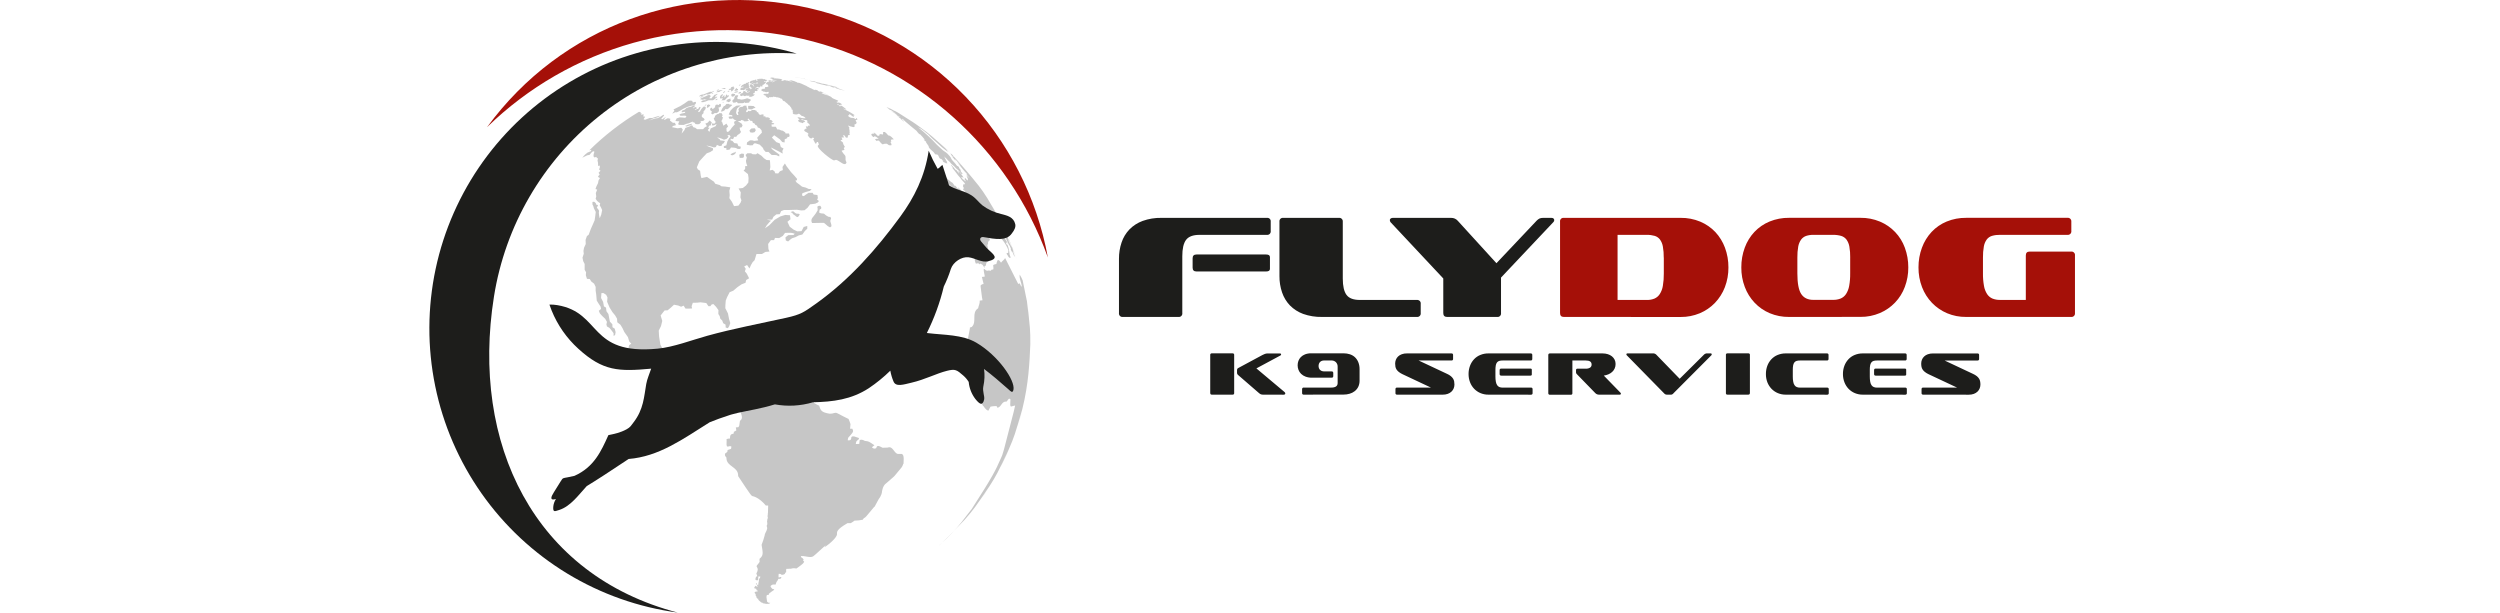
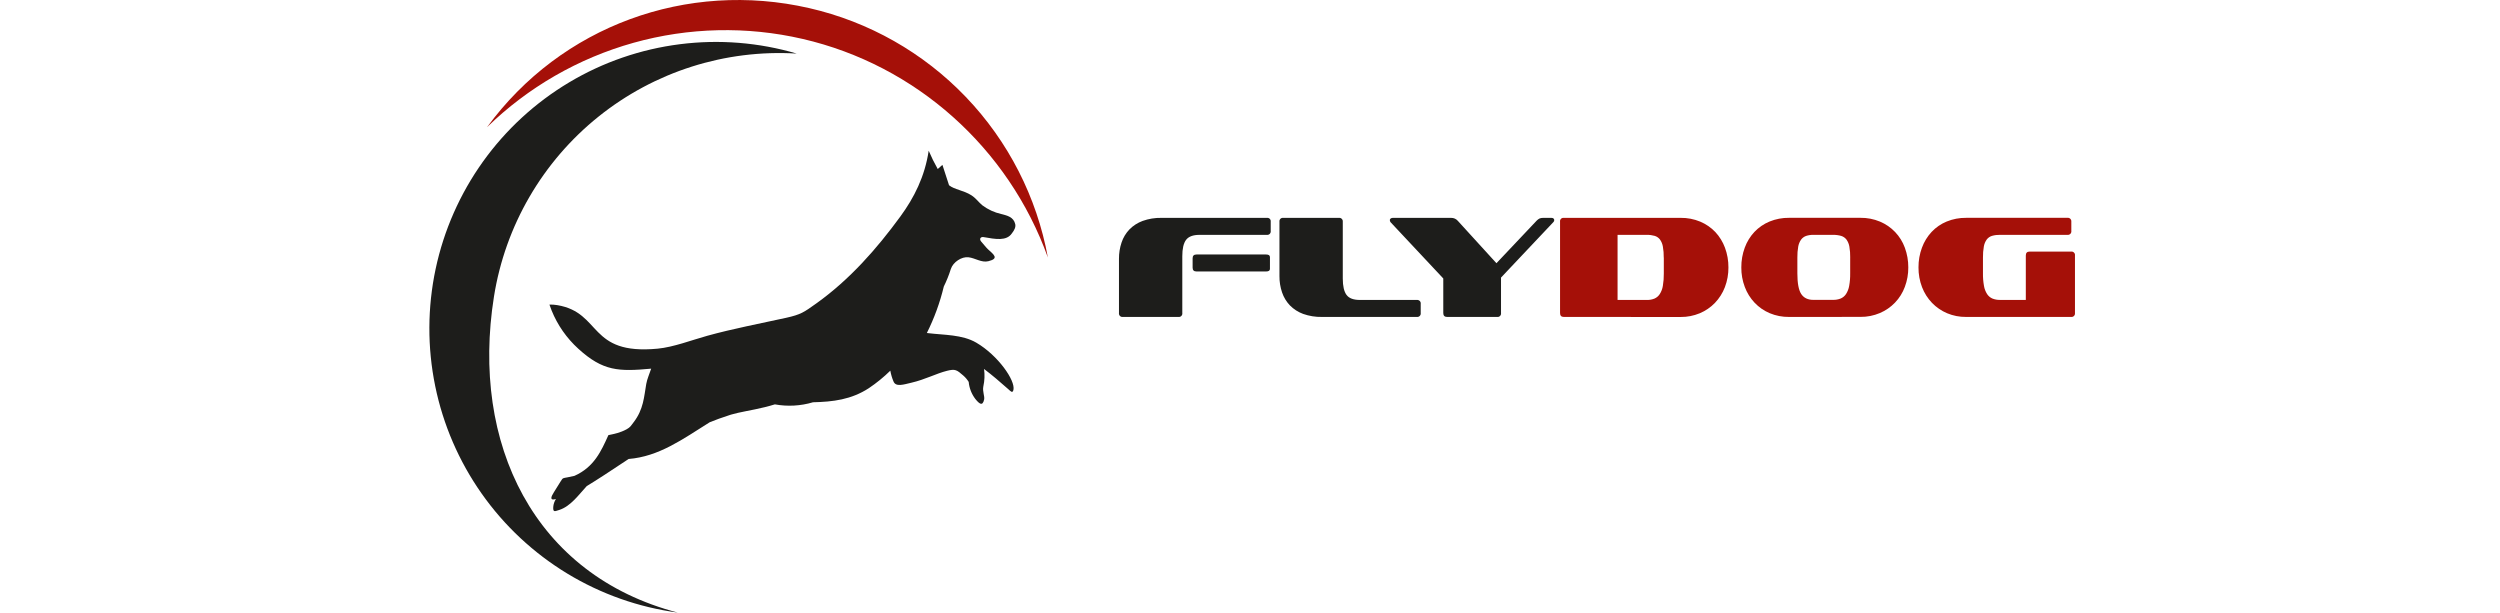
<svg xmlns="http://www.w3.org/2000/svg" width="151" height="37" viewBox="0 0 151 37" fill="none">
  <g clip-path="url(#clip0_894_13983)">
    <path d="M72.446 14.186C72.06 14.186 71.791 14.287 71.638 14.489C71.486 14.691 71.41 15.02 71.411 15.477V18.907C71.416 18.939 71.413 18.972 71.403 19.003C71.392 19.033 71.375 19.061 71.352 19.085C71.329 19.108 71.301 19.125 71.27 19.135C71.239 19.145 71.206 19.148 71.174 19.143H67.815C67.783 19.147 67.751 19.143 67.721 19.132C67.692 19.121 67.665 19.104 67.642 19.081C67.621 19.058 67.604 19.03 67.594 19C67.584 18.97 67.582 18.938 67.586 18.907V15.634C67.583 15.297 67.636 14.962 67.744 14.643C67.842 14.349 68.004 14.082 68.217 13.858C68.442 13.629 68.715 13.454 69.016 13.344C69.382 13.213 69.768 13.151 70.156 13.159H76.522C76.553 13.155 76.585 13.158 76.615 13.168C76.644 13.178 76.671 13.194 76.694 13.217C76.716 13.239 76.733 13.266 76.742 13.296C76.752 13.325 76.755 13.357 76.751 13.388V13.95C76.755 13.981 76.753 14.013 76.743 14.043C76.733 14.073 76.717 14.101 76.695 14.124C76.672 14.147 76.645 14.164 76.616 14.175C76.586 14.186 76.554 14.19 76.522 14.186H72.446ZM72.271 16.397C72.112 16.397 72.034 16.321 72.034 16.17V15.599C72.034 15.447 72.112 15.371 72.271 15.371H76.468C76.626 15.371 76.705 15.423 76.705 15.529V16.24C76.705 16.344 76.626 16.397 76.468 16.397H72.271ZM79.849 19.143C79.461 19.152 79.075 19.089 78.709 18.96C78.408 18.85 78.135 18.674 77.91 18.446C77.698 18.223 77.537 17.957 77.438 17.665C77.329 17.345 77.275 17.008 77.279 16.67V13.388C77.275 13.357 77.278 13.325 77.288 13.296C77.297 13.266 77.314 13.239 77.336 13.217C77.359 13.194 77.385 13.178 77.415 13.168C77.445 13.158 77.477 13.155 77.508 13.159H80.867C80.898 13.155 80.93 13.158 80.961 13.167C80.991 13.177 81.018 13.194 81.041 13.216C81.064 13.238 81.082 13.265 81.092 13.295C81.103 13.324 81.107 13.356 81.104 13.388V16.824C81.104 17.282 81.18 17.611 81.332 17.815C81.485 18.018 81.75 18.117 82.139 18.117H85.583C85.614 18.114 85.646 18.118 85.676 18.129C85.705 18.14 85.732 18.157 85.754 18.179C85.776 18.202 85.793 18.229 85.803 18.259C85.813 18.289 85.816 18.321 85.811 18.352V18.909C85.816 18.94 85.813 18.972 85.803 19.002C85.793 19.032 85.776 19.059 85.754 19.081C85.732 19.104 85.705 19.121 85.676 19.132C85.646 19.143 85.614 19.147 85.583 19.143H79.849ZM87.402 19.143C87.251 19.143 87.174 19.064 87.174 18.907V16.819L84.025 13.458C84.002 13.438 83.983 13.414 83.97 13.387C83.957 13.36 83.948 13.33 83.947 13.3C83.945 13.28 83.95 13.259 83.959 13.241C83.968 13.223 83.982 13.207 83.999 13.196C84.035 13.172 84.078 13.16 84.122 13.16H87.657C87.731 13.159 87.805 13.174 87.874 13.205C87.942 13.235 88.002 13.28 88.051 13.337L90.385 15.898L92.815 13.327C92.865 13.274 92.925 13.229 92.99 13.196C93.057 13.17 93.128 13.158 93.199 13.16H93.709C93.754 13.156 93.8 13.171 93.836 13.2C93.848 13.212 93.858 13.226 93.865 13.242C93.872 13.258 93.875 13.276 93.876 13.293C93.876 13.314 93.873 13.335 93.865 13.354C93.858 13.374 93.846 13.392 93.832 13.407L90.661 16.766V18.907C90.666 18.939 90.663 18.972 90.653 19.003C90.643 19.033 90.625 19.061 90.602 19.085C90.579 19.108 90.551 19.125 90.52 19.135C90.489 19.145 90.457 19.148 90.424 19.143H87.402Z" fill="#1D1D1B" />
    <path d="M94.454 19.143C94.303 19.143 94.227 19.064 94.227 18.907V13.388C94.222 13.357 94.225 13.325 94.235 13.296C94.245 13.266 94.261 13.239 94.283 13.217C94.305 13.194 94.332 13.178 94.362 13.168C94.392 13.158 94.423 13.155 94.454 13.159H101.508C101.916 13.153 102.32 13.231 102.697 13.388C103.039 13.532 103.348 13.745 103.605 14.014C103.86 14.288 104.058 14.61 104.188 14.962C104.329 15.342 104.399 15.745 104.397 16.151C104.401 16.56 104.328 16.966 104.182 17.348C104.047 17.701 103.842 18.023 103.581 18.296C103.321 18.565 103.009 18.778 102.664 18.922C102.3 19.073 101.91 19.149 101.516 19.146L94.454 19.143ZM100.49 15.558C100.494 15.334 100.476 15.11 100.437 14.89C100.411 14.738 100.352 14.593 100.262 14.467C100.183 14.363 100.073 14.287 99.949 14.248C99.795 14.204 99.635 14.183 99.475 14.186H97.701V18.117H99.475C99.632 18.121 99.787 18.093 99.932 18.034C100.063 17.976 100.174 17.881 100.251 17.76C100.346 17.611 100.408 17.444 100.436 17.269C100.478 17.02 100.497 16.769 100.494 16.517V15.558H100.49ZM108.061 19.143C107.659 19.148 107.26 19.071 106.889 18.916C106.544 18.77 106.234 18.555 105.977 18.283C105.718 18.009 105.517 17.685 105.385 17.331C105.243 16.955 105.172 16.555 105.176 16.152C105.173 15.743 105.243 15.337 105.385 14.954C105.514 14.602 105.712 14.28 105.968 14.007C106.225 13.736 106.536 13.523 106.88 13.381C107.256 13.227 107.659 13.151 108.065 13.156H112.362C112.77 13.15 113.175 13.228 113.551 13.385C113.896 13.53 114.208 13.744 114.466 14.015C114.724 14.286 114.924 14.608 115.052 14.96C115.192 15.34 115.263 15.743 115.261 16.149C115.265 16.552 115.194 16.951 115.052 17.328C114.922 17.681 114.721 18.003 114.462 18.274C114.202 18.546 113.89 18.762 113.544 18.908C113.172 19.066 112.772 19.145 112.368 19.14L108.061 19.143ZM111.753 15.558C111.757 15.334 111.74 15.11 111.701 14.89C111.675 14.738 111.615 14.593 111.525 14.467C111.444 14.363 111.332 14.286 111.205 14.248C111.047 14.204 110.882 14.183 110.718 14.186H109.525C109.375 14.182 109.225 14.205 109.082 14.252C108.963 14.296 108.859 14.373 108.784 14.476C108.697 14.601 108.639 14.743 108.613 14.893C108.575 15.111 108.557 15.332 108.561 15.553V16.512C108.561 17.103 108.638 17.518 108.792 17.755C108.947 17.992 109.192 18.112 109.523 18.112H110.716C110.875 18.116 111.033 18.088 111.181 18.029C111.312 17.972 111.423 17.878 111.501 17.759C111.596 17.61 111.661 17.442 111.69 17.268C111.735 17.018 111.755 16.765 111.751 16.512V15.553L111.753 15.558ZM118.753 19.143C118.36 19.148 117.969 19.072 117.606 18.92C117.262 18.775 116.952 18.562 116.693 18.294C116.432 18.021 116.227 17.699 116.092 17.346C115.946 16.964 115.873 16.558 115.877 16.149C115.874 15.743 115.945 15.34 116.086 14.96C116.215 14.607 116.414 14.283 116.669 14.008C116.924 13.737 117.233 13.523 117.576 13.382C117.951 13.228 118.352 13.152 118.757 13.157H124.871C124.903 13.153 124.935 13.155 124.965 13.165C124.995 13.175 125.022 13.192 125.045 13.214C125.068 13.236 125.086 13.263 125.097 13.293C125.107 13.322 125.111 13.354 125.108 13.386V13.947C125.113 13.98 125.11 14.012 125.1 14.043C125.089 14.074 125.072 14.102 125.049 14.125C125.026 14.148 124.998 14.166 124.967 14.176C124.936 14.186 124.903 14.189 124.871 14.184H120.806C120.642 14.181 120.477 14.201 120.319 14.246C120.192 14.283 120.08 14.36 120 14.465C119.909 14.591 119.849 14.735 119.824 14.888C119.785 15.108 119.767 15.332 119.771 15.556V16.515C119.767 16.768 119.788 17.021 119.833 17.271C119.861 17.446 119.926 17.613 120.021 17.762C120.099 17.881 120.21 17.975 120.341 18.032C120.489 18.091 120.647 18.119 120.806 18.115H122.359V15.433C122.359 15.274 122.435 15.196 122.587 15.196H125.091C125.123 15.191 125.156 15.194 125.187 15.204C125.218 15.214 125.246 15.232 125.269 15.255C125.292 15.278 125.31 15.306 125.32 15.337C125.33 15.368 125.333 15.4 125.328 15.433V18.909C125.332 18.94 125.329 18.972 125.319 19.002C125.309 19.032 125.293 19.059 125.271 19.081C125.249 19.104 125.222 19.121 125.192 19.132C125.163 19.143 125.131 19.147 125.1 19.143H118.753Z" fill="#A51008" />
-     <path d="M76.282 23.837C76.237 23.838 76.193 23.83 76.151 23.814C76.11 23.795 76.072 23.769 76.038 23.738L74.786 22.654C74.762 22.635 74.743 22.611 74.73 22.584C74.717 22.551 74.713 22.515 74.717 22.48V22.375C74.715 22.344 74.72 22.312 74.732 22.283C74.745 22.26 74.766 22.241 74.79 22.229L76.251 21.443C76.299 21.417 76.35 21.395 76.401 21.376C76.454 21.357 76.509 21.348 76.565 21.348H77.303C77.314 21.347 77.324 21.348 77.334 21.351C77.344 21.355 77.353 21.36 77.362 21.367C77.368 21.372 77.372 21.379 77.375 21.387C77.378 21.394 77.38 21.402 77.379 21.411C77.379 21.424 77.374 21.437 77.367 21.448C77.359 21.459 77.348 21.468 77.335 21.472L75.886 22.251L77.581 23.675C77.596 23.685 77.609 23.698 77.617 23.714C77.626 23.73 77.631 23.748 77.632 23.767C77.632 23.776 77.629 23.786 77.625 23.795C77.62 23.804 77.614 23.812 77.606 23.818C77.582 23.834 77.554 23.842 77.525 23.84L76.282 23.837ZM73.193 23.837C73.13 23.837 73.098 23.804 73.098 23.733V21.437C73.097 21.424 73.098 21.411 73.102 21.398C73.106 21.386 73.113 21.375 73.122 21.366C73.132 21.357 73.143 21.35 73.155 21.346C73.167 21.341 73.18 21.34 73.193 21.342H74.446C74.459 21.34 74.472 21.341 74.485 21.345C74.497 21.349 74.509 21.356 74.518 21.365C74.528 21.374 74.535 21.385 74.54 21.398C74.544 21.41 74.545 21.424 74.544 21.437V23.733C74.547 23.747 74.546 23.761 74.542 23.775C74.538 23.788 74.531 23.8 74.522 23.811C74.512 23.821 74.5 23.829 74.487 23.833C74.474 23.838 74.46 23.84 74.446 23.837H73.193ZM78.745 23.837C78.732 23.839 78.718 23.838 78.706 23.834C78.693 23.83 78.681 23.823 78.672 23.813C78.662 23.803 78.655 23.792 78.651 23.779C78.647 23.766 78.645 23.753 78.647 23.739V23.508C78.645 23.494 78.647 23.481 78.651 23.468C78.655 23.455 78.662 23.444 78.672 23.434C78.681 23.424 78.693 23.417 78.706 23.413C78.718 23.409 78.732 23.408 78.745 23.41H80.407C80.665 23.41 80.794 23.319 80.794 23.135V22.165C80.797 22.113 80.79 22.06 80.772 22.01C80.754 21.96 80.726 21.915 80.69 21.876C80.653 21.841 80.61 21.814 80.563 21.796C80.516 21.778 80.466 21.77 80.415 21.772H79.984C79.929 21.77 79.874 21.78 79.823 21.801C79.783 21.818 79.748 21.844 79.719 21.877C79.693 21.908 79.673 21.943 79.661 21.982C79.648 22.021 79.642 22.063 79.642 22.105C79.642 22.145 79.648 22.186 79.661 22.225C79.672 22.263 79.692 22.299 79.719 22.329C79.748 22.361 79.784 22.387 79.823 22.404C79.874 22.424 79.929 22.434 79.984 22.433H80.434C80.498 22.433 80.529 22.466 80.529 22.532V22.714C80.529 22.78 80.498 22.812 80.434 22.812H79.249C79.116 22.816 78.983 22.794 78.857 22.749C78.755 22.712 78.662 22.654 78.585 22.579C78.516 22.511 78.462 22.429 78.428 22.339C78.394 22.251 78.377 22.158 78.377 22.064C78.377 21.973 78.393 21.883 78.424 21.798C78.456 21.711 78.506 21.632 78.572 21.566C78.644 21.495 78.731 21.439 78.826 21.403C78.942 21.359 79.066 21.338 79.191 21.341H81.164C81.287 21.341 81.408 21.359 81.524 21.396C81.637 21.431 81.741 21.489 81.829 21.567C81.92 21.652 81.991 21.755 82.038 21.869C82.095 22.01 82.122 22.161 82.118 22.312V22.985C82.121 23.116 82.094 23.246 82.038 23.365C81.987 23.468 81.913 23.558 81.822 23.629C81.731 23.699 81.626 23.752 81.515 23.782C81.401 23.816 81.283 23.832 81.164 23.832L78.745 23.837ZM84.381 23.837C84.368 23.839 84.354 23.838 84.342 23.833C84.329 23.829 84.318 23.822 84.309 23.812C84.3 23.803 84.293 23.791 84.289 23.779C84.285 23.766 84.284 23.753 84.286 23.739V23.508C84.284 23.495 84.285 23.481 84.289 23.469C84.293 23.456 84.3 23.445 84.309 23.435C84.318 23.425 84.329 23.418 84.342 23.414C84.354 23.409 84.368 23.408 84.381 23.41H86.429L84.713 22.602C84.632 22.565 84.556 22.518 84.486 22.464C84.433 22.422 84.386 22.372 84.348 22.315C84.317 22.263 84.294 22.207 84.283 22.148C84.272 22.086 84.267 22.023 84.267 21.961C84.267 21.881 84.282 21.803 84.311 21.729C84.34 21.654 84.385 21.587 84.443 21.532C84.507 21.471 84.584 21.425 84.667 21.396C84.767 21.36 84.873 21.343 84.98 21.346H87.668C87.681 21.344 87.695 21.345 87.707 21.349C87.72 21.353 87.731 21.36 87.741 21.369C87.75 21.378 87.758 21.39 87.762 21.402C87.766 21.415 87.768 21.428 87.766 21.441V21.675C87.768 21.688 87.767 21.702 87.763 21.715C87.758 21.727 87.751 21.739 87.742 21.749C87.732 21.758 87.721 21.765 87.708 21.77C87.695 21.774 87.681 21.776 87.668 21.774H85.685L87.402 22.581C87.483 22.616 87.56 22.662 87.629 22.718C87.682 22.76 87.728 22.811 87.765 22.868C87.797 22.919 87.82 22.976 87.831 23.036C87.842 23.098 87.847 23.161 87.848 23.224C87.848 23.303 87.833 23.382 87.804 23.456C87.774 23.53 87.728 23.597 87.67 23.653C87.607 23.713 87.531 23.758 87.449 23.787C87.351 23.823 87.247 23.84 87.142 23.837H84.381ZM90.681 22.689C90.615 22.689 90.577 22.658 90.577 22.594V22.357C90.577 22.294 90.61 22.262 90.681 22.262H92.426C92.49 22.262 92.521 22.284 92.521 22.328V22.624C92.521 22.667 92.49 22.689 92.426 22.689H90.681ZM89.899 23.837C89.735 23.839 89.573 23.807 89.421 23.744C89.279 23.684 89.149 23.596 89.041 23.485C88.932 23.371 88.847 23.237 88.791 23.09C88.73 22.931 88.7 22.762 88.701 22.591C88.7 22.422 88.729 22.255 88.788 22.096C88.842 21.95 88.924 21.816 89.03 21.701C89.136 21.587 89.265 21.498 89.409 21.44C89.564 21.376 89.731 21.344 89.899 21.346H92.452C92.465 21.344 92.478 21.345 92.491 21.349C92.504 21.353 92.515 21.36 92.525 21.369C92.534 21.378 92.541 21.39 92.546 21.402C92.55 21.415 92.552 21.428 92.55 21.441V21.675C92.552 21.688 92.551 21.702 92.546 21.715C92.542 21.727 92.535 21.739 92.526 21.749C92.516 21.758 92.504 21.765 92.492 21.77C92.479 21.774 92.465 21.776 92.452 21.774H90.755C90.687 21.772 90.619 21.781 90.553 21.799C90.5 21.815 90.453 21.847 90.419 21.891C90.381 21.943 90.356 22.003 90.346 22.066C90.33 22.158 90.323 22.252 90.324 22.345V22.744C90.322 22.849 90.331 22.953 90.35 23.057C90.362 23.131 90.388 23.202 90.428 23.265C90.461 23.314 90.507 23.353 90.561 23.377C90.623 23.401 90.689 23.413 90.755 23.412H92.463C92.477 23.409 92.492 23.409 92.505 23.413C92.519 23.417 92.531 23.424 92.541 23.434C92.551 23.443 92.559 23.455 92.564 23.468C92.568 23.482 92.57 23.496 92.568 23.51V23.741C92.57 23.755 92.568 23.77 92.564 23.783C92.559 23.796 92.551 23.808 92.541 23.818C92.531 23.827 92.519 23.834 92.505 23.838C92.492 23.842 92.477 23.842 92.463 23.84L89.899 23.837ZM96.587 23.837C96.541 23.839 96.496 23.83 96.455 23.812C96.413 23.794 96.376 23.767 96.346 23.733L95.253 22.61C95.236 22.593 95.221 22.574 95.207 22.554C95.195 22.529 95.19 22.502 95.192 22.474V22.362C95.189 22.349 95.191 22.335 95.195 22.323C95.199 22.311 95.206 22.299 95.215 22.29C95.224 22.281 95.236 22.274 95.248 22.27C95.26 22.266 95.273 22.265 95.286 22.267H95.786C95.878 22.273 95.97 22.25 96.047 22.201C96.075 22.18 96.098 22.152 96.113 22.12C96.127 22.088 96.135 22.053 96.133 22.018C96.133 21.855 96.018 21.774 95.786 21.774H94.972V23.738C94.975 23.753 94.975 23.768 94.971 23.782C94.967 23.796 94.959 23.809 94.949 23.819C94.938 23.829 94.925 23.837 94.911 23.841C94.897 23.845 94.882 23.846 94.868 23.843H93.616C93.602 23.845 93.588 23.843 93.574 23.839C93.561 23.834 93.549 23.826 93.54 23.816C93.53 23.806 93.523 23.793 93.519 23.78C93.515 23.766 93.515 23.752 93.517 23.738V21.442C93.516 21.429 93.517 21.416 93.522 21.403C93.526 21.39 93.533 21.379 93.543 21.37C93.552 21.361 93.564 21.354 93.577 21.35C93.589 21.346 93.603 21.345 93.616 21.347H96.807C96.911 21.346 97.014 21.362 97.114 21.393C97.203 21.421 97.287 21.464 97.36 21.522C97.428 21.577 97.484 21.645 97.523 21.724C97.562 21.804 97.582 21.893 97.581 21.983C97.583 22.078 97.564 22.172 97.525 22.258C97.489 22.338 97.437 22.409 97.372 22.467C97.305 22.527 97.228 22.576 97.145 22.61C97.057 22.647 96.964 22.672 96.87 22.686L97.877 23.721C97.885 23.728 97.892 23.737 97.897 23.747C97.901 23.757 97.903 23.768 97.903 23.779C97.903 23.794 97.897 23.808 97.886 23.819C97.88 23.825 97.872 23.831 97.864 23.834C97.855 23.837 97.846 23.838 97.837 23.837H96.587ZM101.074 23.765C101.052 23.786 101.028 23.805 101.001 23.821C100.977 23.834 100.949 23.84 100.921 23.837H100.68C100.649 23.838 100.619 23.831 100.591 23.819C100.564 23.806 100.539 23.788 100.519 23.765L98.266 21.468C98.255 21.461 98.247 21.451 98.241 21.439C98.235 21.428 98.232 21.415 98.233 21.402C98.233 21.364 98.261 21.344 98.317 21.344H99.845C99.88 21.343 99.915 21.349 99.947 21.361C99.98 21.374 100.01 21.393 100.035 21.417L101.452 22.878L102.924 21.417C102.948 21.394 102.976 21.375 103.007 21.363C103.04 21.349 103.076 21.343 103.111 21.344H103.32C103.366 21.344 103.389 21.365 103.389 21.407C103.388 21.418 103.385 21.429 103.38 21.439C103.375 21.449 103.368 21.458 103.36 21.465L101.071 23.761L101.074 23.765ZM104.34 23.837C104.326 23.839 104.312 23.837 104.299 23.833C104.286 23.828 104.275 23.82 104.265 23.81C104.256 23.8 104.249 23.787 104.246 23.774C104.242 23.761 104.242 23.747 104.245 23.733V21.437C104.243 21.424 104.244 21.411 104.248 21.398C104.253 21.386 104.26 21.375 104.269 21.366C104.278 21.357 104.289 21.35 104.301 21.346C104.314 21.341 104.327 21.34 104.34 21.342H105.599C105.612 21.34 105.625 21.341 105.638 21.346C105.65 21.35 105.661 21.357 105.67 21.366C105.679 21.375 105.686 21.386 105.691 21.398C105.695 21.411 105.696 21.424 105.694 21.437V23.733C105.694 23.799 105.663 23.837 105.599 23.837H104.34ZM107.858 23.837C107.694 23.839 107.531 23.807 107.38 23.744C107.237 23.684 107.108 23.596 107 23.485C106.891 23.371 106.806 23.237 106.749 23.09C106.689 22.931 106.659 22.762 106.661 22.591C106.659 22.422 106.688 22.255 106.746 22.096C106.8 21.95 106.883 21.815 106.989 21.701C107.095 21.588 107.224 21.498 107.367 21.44C107.523 21.376 107.69 21.344 107.858 21.346H110.345C110.358 21.344 110.371 21.345 110.384 21.349C110.396 21.353 110.408 21.36 110.418 21.369C110.427 21.378 110.434 21.39 110.439 21.402C110.444 21.414 110.445 21.428 110.444 21.441V21.675C110.446 21.688 110.444 21.702 110.44 21.715C110.436 21.728 110.429 21.739 110.419 21.749C110.409 21.759 110.398 21.766 110.385 21.77C110.372 21.775 110.358 21.776 110.345 21.774H108.716C108.647 21.772 108.579 21.781 108.513 21.799C108.46 21.815 108.414 21.847 108.379 21.891C108.342 21.943 108.317 22.003 108.306 22.066C108.29 22.158 108.283 22.252 108.285 22.345V22.744C108.283 22.849 108.292 22.953 108.311 23.057C108.322 23.131 108.349 23.202 108.389 23.265C108.422 23.315 108.468 23.354 108.522 23.377C108.584 23.402 108.649 23.413 108.716 23.412H110.362C110.375 23.41 110.389 23.412 110.401 23.416C110.414 23.42 110.425 23.428 110.434 23.437C110.443 23.447 110.45 23.458 110.454 23.471C110.458 23.483 110.459 23.497 110.457 23.51V23.741C110.459 23.755 110.458 23.768 110.454 23.78C110.45 23.793 110.443 23.805 110.434 23.814C110.425 23.824 110.414 23.831 110.401 23.835C110.389 23.84 110.375 23.841 110.362 23.84L107.858 23.837ZM113.293 22.689C113.227 22.689 113.195 22.658 113.195 22.594V22.357C113.195 22.294 113.227 22.262 113.293 22.262H115.039C115.102 22.262 115.134 22.284 115.134 22.328V22.624C115.134 22.667 115.102 22.689 115.039 22.689H113.293ZM112.512 23.837C112.348 23.839 112.185 23.807 112.033 23.744C111.89 23.684 111.761 23.596 111.653 23.485C111.545 23.371 111.46 23.237 111.404 23.09C111.343 22.931 111.312 22.762 111.314 22.591C111.312 22.422 111.341 22.255 111.4 22.096C111.454 21.95 111.537 21.816 111.643 21.701C111.748 21.588 111.877 21.498 112.021 21.44C112.176 21.376 112.344 21.344 112.512 21.346H115.064C115.077 21.344 115.09 21.345 115.103 21.349C115.116 21.353 115.127 21.36 115.137 21.369C115.146 21.378 115.154 21.39 115.158 21.402C115.163 21.414 115.164 21.428 115.163 21.441V21.675C115.165 21.688 115.164 21.702 115.159 21.715C115.155 21.728 115.148 21.739 115.138 21.749C115.128 21.759 115.117 21.766 115.104 21.77C115.091 21.775 115.077 21.776 115.064 21.774H113.366C113.297 21.772 113.229 21.781 113.163 21.799C113.111 21.815 113.064 21.847 113.03 21.891C112.992 21.943 112.967 22.003 112.957 22.066C112.941 22.158 112.934 22.252 112.936 22.345V22.744C112.934 22.849 112.943 22.953 112.961 23.057C112.972 23.131 112.999 23.202 113.039 23.265C113.072 23.315 113.119 23.353 113.173 23.377C113.234 23.402 113.3 23.413 113.366 23.412H115.075C115.089 23.41 115.102 23.411 115.115 23.415C115.128 23.419 115.139 23.427 115.149 23.436C115.158 23.446 115.166 23.457 115.17 23.47C115.174 23.483 115.175 23.496 115.173 23.51V23.741C115.175 23.755 115.174 23.768 115.17 23.781C115.166 23.794 115.158 23.806 115.149 23.815C115.139 23.825 115.128 23.832 115.115 23.836C115.102 23.84 115.089 23.841 115.075 23.84L112.512 23.837ZM116.157 23.837C116.144 23.839 116.131 23.838 116.119 23.833C116.106 23.829 116.095 23.822 116.086 23.812C116.076 23.803 116.069 23.791 116.065 23.779C116.061 23.766 116.06 23.753 116.062 23.739V23.508C116.06 23.495 116.061 23.481 116.065 23.469C116.069 23.456 116.076 23.445 116.086 23.435C116.095 23.425 116.106 23.418 116.119 23.414C116.131 23.409 116.144 23.408 116.157 23.41H118.206L116.486 22.602C116.406 22.565 116.33 22.518 116.26 22.464C116.206 22.422 116.16 22.372 116.123 22.315C116.09 22.264 116.068 22.207 116.057 22.148C116.046 22.086 116.04 22.023 116.041 21.961C116.04 21.881 116.055 21.803 116.084 21.729C116.114 21.654 116.159 21.587 116.218 21.532C116.281 21.472 116.356 21.427 116.438 21.398C116.539 21.363 116.645 21.346 116.751 21.348H119.439C119.452 21.346 119.465 21.347 119.478 21.351C119.49 21.355 119.502 21.362 119.511 21.371C119.521 21.38 119.528 21.392 119.533 21.404C119.537 21.416 119.539 21.43 119.538 21.443V21.677C119.54 21.69 119.538 21.704 119.534 21.717C119.53 21.73 119.522 21.742 119.513 21.751C119.503 21.761 119.492 21.768 119.479 21.772C119.466 21.777 119.452 21.778 119.439 21.776H117.456L119.171 22.583C119.253 22.619 119.33 22.665 119.4 22.72C119.453 22.762 119.498 22.813 119.535 22.87C119.568 22.921 119.59 22.978 119.6 23.038C119.612 23.1 119.617 23.163 119.617 23.226C119.617 23.305 119.602 23.384 119.573 23.458C119.544 23.532 119.498 23.6 119.44 23.655C119.376 23.715 119.301 23.76 119.219 23.79C119.121 23.825 119.017 23.842 118.913 23.84L116.157 23.837Z" fill="#1D1D1B" />
    <path fill-rule="evenodd" clip-rule="evenodd" d="M63.292 15.553C62.624 11.907 60.903 8.537 58.34 5.86C55.777 3.182 52.486 1.315 48.874 0.489C41.49 -1.201 33.889 1.566 29.418 7.681C31.895 5.268 34.937 3.516 38.267 2.584C41.596 1.653 45.106 1.572 48.475 2.35C55.321 3.929 60.918 8.94 63.292 15.553Z" fill="#A51008" />
    <path fill-rule="evenodd" clip-rule="evenodd" d="M40.938 37C38.575 36.683 36.303 35.881 34.265 34.644C32.227 33.408 30.466 31.763 29.093 29.814C27.72 27.865 26.764 25.653 26.286 23.317C25.807 20.981 25.817 18.572 26.313 16.24C26.809 13.908 27.782 11.703 29.17 9.764C30.558 7.826 32.331 6.195 34.379 4.974C36.426 3.753 38.704 2.969 41.069 2.67C43.434 2.37 45.836 2.563 48.123 3.236C43.796 2.974 39.527 4.333 36.147 7.046C32.766 9.76 30.516 13.634 29.835 17.916C28.425 26.788 32.247 34.734 40.938 37Z" fill="#1D1D1B" />
-     <path fill-rule="evenodd" clip-rule="evenodd" d="M49.394 12.23L49.465 12.141L49.352 12.055L49.4 11.966L49.373 11.779L49.146 11.751L49.083 11.647H48.84L48.665 11.758L48.552 11.847L48.438 11.806L48.462 11.673L48.671 11.595L48.924 11.527L49.02 11.422L48.85 11.415L48.669 11.332L48.442 11.273L48.287 11.148L48.117 11.024L48.039 10.91L48.127 10.888L48.145 10.806L47.978 10.609L47.782 10.4L47.504 10.036L47.408 9.872L47.263 10.087C47.271 10.149 47.277 10.212 47.283 10.274L47.107 10.345L47.002 10.477L46.827 10.468L46.78 10.347L46.658 10.258L46.49 10.298L46.529 10.089C46.529 9.998 46.519 9.907 46.515 9.818L46.499 9.675L46.3 9.665L46.144 9.56L45.995 9.41L45.751 9.251L45.663 9.324L45.455 9.314L45.371 9.258H45.138L45.033 9.362L45.107 9.512L45.056 9.707L45.073 9.843L45.139 10.029H45.011L45.006 10.206L44.912 10.305L45.016 10.386L45.178 10.517L45.214 10.751C45.214 10.841 45.204 10.931 45.199 11.023L45.056 11.208L44.865 11.356L44.609 11.385L44.743 11.618C44.736 11.722 44.727 11.82 44.72 11.921L44.782 12.099L44.73 12.243L44.599 12.42L44.336 12.45L44.21 12.192L44.054 11.969C44.06 11.907 44.068 11.846 44.075 11.784L44.053 11.524L44.108 11.315L43.805 11.269L43.577 11.254L43.473 11.179L43.203 11.1L43.121 10.973L42.913 10.833L42.704 10.683L42.367 10.758L42.327 10.623L42.286 10.318L42.149 10.229L42.089 10.108L42.238 9.75L42.471 9.49L42.687 9.261L42.896 9.183L43.072 9.069L43.056 8.941L42.864 8.883L42.656 8.787L42.917 8.839L43.125 8.908L43.237 8.883L43.303 8.751L43.47 8.825L43.588 8.8L43.626 8.696L43.709 8.654L43.785 8.515L43.66 8.497L43.498 8.476L43.462 8.397L43.307 8.309L43.429 8.32L43.611 8.384L43.731 8.438L43.882 8.389L44.006 8.266L43.937 8.162H44.071L44.127 8.254L44.035 8.359L43.931 8.545C43.911 8.623 43.89 8.701 43.872 8.779L43.714 8.831L43.727 8.935L43.878 8.948C43.869 8.982 43.869 9.018 43.878 9.052C43.943 9.057 44.007 9.05 44.07 9.033L44.152 8.909L44.347 8.921L44.452 8.94L44.556 8.995H44.713L44.749 8.862L44.598 8.824L44.534 8.664L44.355 8.645L44.24 8.513L44.117 8.472C44.123 8.44 44.132 8.409 44.139 8.378L44.256 8.406L44.324 8.338V8.264H44.468L44.543 8.159L44.696 8.055L44.757 7.966L44.704 7.869L44.673 7.711L44.795 7.689L44.853 7.575L44.789 7.459L44.685 7.399L44.561 7.307H44.728L44.762 7.249L44.881 7.265L44.965 7.332L45.103 7.325L45.231 7.297L45.146 7.188L45.22 7.167L45.312 7.292L45.434 7.307L45.475 7.426L45.568 7.45L45.617 7.539L45.721 7.586L45.772 7.701L45.892 7.748L45.996 7.868L46.019 8.012L45.867 8.167L45.73 8.325L45.799 8.478L45.558 8.511L45.434 8.477H45.299L45.12 8.603C45.114 8.649 45.11 8.696 45.104 8.743L45.306 8.781L45.469 8.771L45.514 8.694L45.59 8.65L45.695 8.677L45.889 8.738L46.081 8.934L46.123 9.038L46.247 9.175H46.413L46.607 9.359L46.882 9.366L47.067 9.449L47.074 9.337L46.761 9.109L46.634 9.011L46.567 8.907L46.761 9.004L47.096 9.174L47.275 9.278C47.269 9.223 47.261 9.174 47.254 9.115L47.327 8.969L47.161 8.881L47.099 8.662L46.891 8.584L46.621 8.31L46.693 8.235L46.763 8.169L47.108 8.417L47.248 8.578L47.39 8.604L47.396 8.415L47.549 8.345L47.558 8.27H47.665L47.692 8.186L47.655 8.063H47.446C47.441 8.043 47.437 8.021 47.432 8L47.283 7.895L47.191 7.88L47.048 7.818H46.944L46.902 7.731L46.855 7.654H46.685L46.612 7.647C46.612 7.602 46.604 7.559 46.599 7.515H46.717L46.771 7.456L46.605 7.411L46.618 7.359L46.689 7.343L46.592 7.257L46.47 7.221L46.508 7.141L46.382 7.085L46.248 7.092L46.226 7.029L46.122 7.023L46.077 7.007L46.162 6.944L46.047 6.904L45.897 6.944L45.804 6.84L45.796 6.78L45.709 6.772V6.7L45.578 6.644H45.401L45.369 6.702L45.275 6.715L45.194 6.694L45.151 6.766L45.062 6.772L45.079 6.679L45.148 6.596L45.096 6.48L45.085 6.381H44.941L44.848 6.453H44.744L44.656 6.503L44.601 6.607L44.628 6.72L44.557 6.792L44.603 6.935L44.521 6.948L44.459 6.823L44.485 6.664L44.517 6.559L44.629 6.455L44.761 6.37H44.628L44.478 6.386L44.291 6.508L44.122 6.68L44.013 6.917L44.134 6.948L44.225 6.956L44.232 7.048L44.127 7.026L44 7.057L44.05 7.173H44.187L44.265 7.146L44.333 7.219L44.489 7.288L44.37 7.323L44.331 7.428L44.389 7.503L44.201 7.712L44.097 7.861L43.964 7.978L43.887 7.928L43.876 7.744L43.98 7.64L43.876 7.467L43.694 7.594L43.612 7.357L43.563 7.326L43.63 7.21L43.668 7.08L43.599 7.063L43.647 6.959L43.592 6.84L43.456 6.83L43.386 6.889H43.322L43.191 6.994L43.169 7.085L43.109 7.156L43.162 7.283L43.236 7.368L43.139 7.479L43.022 7.443L42.993 7.575H43.114L43.287 7.486C43.265 7.532 43.242 7.578 43.222 7.624L42.924 7.758L42.845 7.966L42.749 7.85L42.864 7.718H42.772L42.835 7.586H42.918L42.995 7.396L42.864 7.28L42.742 7.411L42.602 7.468L42.699 7.619L42.561 7.7L42.467 7.805H42.107L41.99 7.713L41.879 7.685L41.801 7.562L41.632 7.641L41.395 7.725L41.34 7.861L41.169 8.07L41.24 7.817L41.147 7.713L40.932 7.749L40.59 7.681L40.645 7.611L40.827 7.557L40.763 7.419H40.644L40.464 7.282L40.491 7.177L40.387 7.146H40.305L40.182 7.221L40.087 7.239L40.225 7.054L39.996 7.206L39.938 7.178L40.114 6.97L40.073 6.927L39.881 7.056L39.719 7.137L39.608 7.149L39.421 7.202L39.194 7.285L39.461 7.15L39.608 7.118L39.727 7.081L39.844 7.014L39.827 6.997L39.635 7.048L39.395 7.128H39.316L39.254 7.121L38.958 7.235L38.871 7.198L38.968 7.053L38.836 7.019L38.888 6.942L38.857 6.906L38.714 6.932L38.767 6.856L38.69 6.842L38.697 6.774L38.632 6.761L38.594 6.752C37.505 7.407 36.497 8.189 35.593 9.081L35.719 9.049L35.693 9.129L35.484 9.218L35.337 9.338L35.272 9.408L35.168 9.528L35.466 9.381L35.611 9.354C35.667 9.268 35.738 9.193 35.82 9.133L35.904 9.159L35.857 9.31L35.846 9.437L35.897 9.509L36.027 9.476L36.048 9.552L36.12 9.562L36.09 9.696L36.119 9.825C36.119 9.886 36.126 9.966 36.128 10.027L36.221 9.998L36.234 10.096L36.185 10.24L36.271 10.313L36.155 10.438L36.221 10.543L36.117 10.66L36.167 10.72L36.24 10.75L36.151 10.895L36.12 11.064L36.029 11.245L35.966 11.418L36.071 11.451L35.988 11.659L36.013 11.868L35.977 12.004L36.057 12.125L36.161 12.216L36.253 12.28L36.223 12.395L36.309 12.553L36.37 12.687L36.314 12.964C36.282 13.037 36.253 13.11 36.223 13.183L36.192 13.037L36.168 12.845L36.185 12.735L36.114 12.611L36.049 12.559L36.122 12.38L36.024 12.371L35.986 12.274L35.937 12.223L35.88 12.183L35.784 12.198V12.35L35.835 12.447L35.871 12.58L35.983 12.8L35.957 13.023L35.916 13.307L35.819 13.529L35.684 13.834C35.64 13.95 35.597 14.066 35.555 14.181L35.451 14.257L35.369 14.489L35.379 14.74L35.274 14.969L35.241 15.157L35.26 15.324L35.183 15.562L35.224 15.771L35.313 15.944V16.294L35.398 16.444L35.385 16.626L35.452 16.842L35.62 16.853L35.716 17.005L35.885 17.135L35.977 17.327V17.554L36.01 17.781L36.044 18.158L36.148 18.326L36.278 18.523L36.303 18.66L36.167 18.773L36.231 18.927L36.372 19.084L36.556 19.259L36.66 19.443L36.627 19.591L36.66 19.716L36.815 19.808L36.956 19.981L37.06 20.124V20.288L37.151 20.239L37.183 20.061L37.13 19.852L36.993 19.762L36.986 19.583L36.836 19.425L36.791 19.191L36.749 18.97L36.629 18.799L36.603 18.58L36.478 18.505L36.427 18.232L36.304 17.997L36.328 17.703H36.452L36.613 17.807L36.693 17.972L36.67 18.226L36.818 18.572L36.991 18.851L37.155 19.051L37.269 19.248L37.284 19.466L37.472 19.611L37.602 19.825L37.706 20.049L37.927 20.362L38.008 20.629L38.13 20.758L38 20.85L37.961 21.015L38.218 21.277L38.435 21.497L38.704 21.602L38.988 21.81L39.321 21.99L39.694 22.212L40 22.317L40.196 22.31L40.257 22.2L40.479 22.181L40.727 22.326L41.003 22.569L41.157 22.768L41.384 22.774H41.472L41.601 22.832L41.742 23.041L42.022 23.145L42.034 23.009L42.188 23.094C42.653 23.757 42.653 23.757 42.615 23.893L42.706 24.002L42.822 23.951L42.978 24.034C43.291 24.333 43.291 24.333 43.434 24.323L43.828 24.532L44.036 24.627L44.021 24.418L44.125 24.284L44.492 24.316L44.533 24.448L44.652 24.438L44.716 24.263L44.583 24.102H44.202L43.952 24.086L43.588 24.054L43.416 23.931L43.178 23.66L43.188 23.456C43.188 23.365 43.188 23.273 43.188 23.183L43.263 22.84C43.263 22.761 43.263 22.683 43.263 22.604L43.143 22.421L42.909 22.291L42.56 22.312L42.316 22.252L42.044 22.356L41.859 22.233L42.026 22.096V21.984C42.026 21.937 42.026 21.891 42.026 21.844L42.09 21.689L42.182 21.442C42.182 21.347 42.182 21.254 42.182 21.161L42.339 21.057L42.367 20.848L42.253 20.765L41.869 20.784L41.628 20.819L41.523 21.012L41.419 21.301L41.304 21.564L41.103 21.586L40.814 21.663L40.515 21.697L40.38 21.495L40.137 21.35L40.053 21.124L39.889 20.826L39.809 20.326L39.788 19.968L39.924 19.697L40.001 19.384L39.902 19.055L40.14 18.751L40.321 18.744L40.512 18.589L40.709 18.405L40.961 18.453L41.139 18.526L41.292 18.461L41.404 18.639H41.627L41.802 18.63L41.773 18.496L41.846 18.288L42.121 18.281L42.31 18.259L42.66 18.304L42.789 18.494H42.904L42.985 18.39L43.089 18.365L43.248 18.529L43.395 18.732C43.395 18.808 43.389 18.886 43.387 18.962L43.471 19.098L43.506 19.248L43.621 19.358L43.681 19.521L43.822 19.606L43.831 19.781L43.962 19.824L44.043 19.704L44.11 19.513L44.038 19.281L43.968 18.928L43.809 18.615C43.809 18.481 43.816 18.347 43.837 18.148C43.861 18.084 43.894 18 43.921 17.939L44.071 17.649L44.289 17.56L44.55 17.338L44.795 17.171L45.028 17.081L45.069 16.913L45.247 16.808L45.103 16.525L44.99 16.388L45.044 16.235L44.949 16.093L45.124 16.006L45.268 16.215L45.36 16.006L45.464 15.829L45.577 15.717L45.692 15.341H46.023L46.231 15.217L46.476 15.193L46.413 15.042L46.396 14.736L46.562 14.504H46.753L46.811 14.37L47.062 14.381L47.284 14.248L47.417 14.066C47.813 14.054 47.813 14.054 48.001 14.119C47.976 14.142 47.947 14.172 47.925 14.195C47.821 14.195 47.716 14.195 47.612 14.202L47.443 14.335C47.444 14.399 47.452 14.463 47.467 14.526L47.602 14.585L47.74 14.463L47.845 14.389L48.044 14.326L48.253 14.216L48.461 14.165L48.61 13.957L48.759 13.813V13.648L48.544 13.708L48.414 13.96L48.156 13.975L47.935 13.87L47.701 13.694L47.561 13.396L47.745 13.244L47.715 13.002L47.43 12.981L47.128 13.074L46.794 13.273L46.469 13.602L46.204 13.79L46.308 13.612L46.467 13.424L46.571 13.332L46.306 13.262H46.637L46.712 13.098L46.89 12.948L47.098 12.936L47.179 12.752L47.352 12.684H47.633L48.136 12.669L48.398 12.711L48.596 12.698L48.779 12.546L48.926 12.343L49.239 12.304L49.389 12.232L49.394 12.23ZM41.789 6.385L41.934 6.348L42.022 6.27L42.036 6.166L41.99 6.15L41.852 6.191L41.827 6.145L41.813 6.095L41.733 6.075L41.585 6.083C41.555 6.101 41.526 6.121 41.496 6.139L41.354 6.243L41.097 6.403L40.679 6.611L40.734 6.688L40.599 6.867L40.789 6.778L40.88 6.785L41.016 6.723C41.176 6.615 41.346 6.524 41.526 6.454L41.785 6.378L41.789 6.385ZM41.735 7.574L41.814 7.469L41.612 7.515L41.382 7.607L41.478 7.644L41.62 7.586L41.732 7.57L41.735 7.574ZM42.493 7.29L42.561 7.225L42.518 7.15L42.39 7.064V6.941L42.5 6.827L42.485 6.749L42.605 6.599L42.634 6.501L42.586 6.44H42.498L42.394 6.545L42.337 6.622L42.282 6.726L42.209 6.772L42.176 6.763V6.715L42.242 6.637L42.281 6.571L42.316 6.466L42.255 6.456L42.198 6.525L42.167 6.584H42.088L42.03 6.635L41.95 6.645L42.024 6.587L42.119 6.519L42.071 6.51L42.04 6.472H41.967L41.878 6.54L41.839 6.524L41.902 6.481L41.992 6.394L41.98 6.373H41.902L41.778 6.431L41.689 6.459L41.585 6.479L41.455 6.531L41.36 6.621L41.206 6.681L41.149 6.734H41.202L41.177 6.788L41.281 6.761L41.386 6.752L41.376 6.815L41.25 6.843L41.141 6.865L41.041 6.917L41.08 6.985L41.184 6.992L41.318 6.985C41.353 6.985 41.389 6.985 41.422 6.995C41.435 7.014 41.449 7.032 41.463 7.051C41.441 7.077 41.414 7.099 41.385 7.116L41.22 7.098L41.057 7.088L40.87 7.151L40.796 7.307L40.921 7.322L41.032 7.329L40.965 7.473L40.99 7.537L41.144 7.546H41.299L41.452 7.482L41.586 7.451L41.748 7.381L41.84 7.339L41.846 7.393L41.922 7.381L42.01 7.494L42.119 7.506L42.233 7.496L42.337 7.397L42.311 7.315H42.381L42.496 7.297L42.493 7.29ZM43.004 5.586L43.125 5.532L43.103 5.505L42.99 5.549H42.923L42.889 5.542C42.753 5.591 42.626 5.654 42.492 5.705C42.474 5.705 42.455 5.705 42.437 5.705L42.324 5.735L42.239 5.796V5.836L42.351 5.788L42.321 5.831L42.408 5.803L42.481 5.763H42.531L42.644 5.704L42.749 5.669L42.672 5.734L42.736 5.716L42.84 5.69L43.009 5.601L43.004 5.586ZM42.332 5.9L42.529 5.795L42.425 5.816L42.292 5.876L42.332 5.896V5.9ZM42.969 5.662L43.024 5.675L43.098 5.627C43.075 5.631 43.051 5.633 43.027 5.632V5.623L42.972 5.662H42.969ZM43.151 5.991L43.305 5.879L43.323 5.836H43.283L43.218 5.883L43.197 5.855L43.222 5.785L43.289 5.734L43.35 5.674H43.3L43.23 5.708L43.17 5.721L43.118 5.76C43.103 5.809 43.103 5.809 42.991 5.88L43.033 5.895C43.021 5.912 43.005 5.925 42.987 5.933C42.968 5.941 42.948 5.943 42.928 5.939H42.853L42.862 5.894L42.93 5.809L42.919 5.775H42.871L42.878 5.739L42.86 5.726L42.756 5.751L42.611 5.821L42.497 5.869L42.371 5.925L42.28 5.99L42.355 6.001L42.393 6.026L42.472 6.02L42.564 5.996L42.635 6.023H42.7C42.663 6.043 42.622 6.053 42.58 6.053H42.505L42.412 6.084L42.354 6.134L42.364 6.167L42.468 6.173L42.633 6.126L42.779 6.062L42.864 6.055H42.959H43.059L43.163 5.998L43.151 5.991ZM43.282 5.476L43.318 5.483L43.411 5.426L43.419 5.398H43.384L43.314 5.44L43.282 5.472V5.476ZM43.568 5.476L43.653 5.437H43.619H43.548L43.474 5.453L43.37 5.484L43.265 5.568L43.282 5.58L43.345 5.562H43.421L43.494 5.526L43.527 5.485H43.564L43.568 5.476ZM43.759 5.385C43.819 5.351 43.822 5.344 43.822 5.341C43.819 5.333 43.819 5.324 43.822 5.315H43.764L43.693 5.329L43.564 5.376H43.614H43.68H43.76L43.759 5.385ZM42.597 6.38L42.684 6.32H42.624L42.549 6.36L42.597 6.376V6.38ZM42.787 6.479L42.892 6.387V6.343L42.787 6.307L42.696 6.359C42.696 6.414 42.704 6.426 42.707 6.431C42.71 6.436 42.715 6.44 42.689 6.527L42.787 6.479ZM43.299 6.832L43.417 6.727L43.431 6.642L43.418 6.562L43.384 6.509C43.561 6.442 43.561 6.442 43.539 6.325L43.544 6.276H43.466L43.4 6.342H43.368L43.329 6.31L43.238 6.331L43.193 6.397V6.475C43.02 6.63 43.019 6.608 43.014 6.513H42.951L42.881 6.583L42.908 6.644L42.93 6.692L42.996 6.721C42.991 6.754 42.981 6.786 42.968 6.817L42.957 6.841C42.957 6.865 43.029 6.91 43.034 6.909C43.081 6.888 43.126 6.862 43.166 6.83H43.297L43.299 6.832ZM44.11 6.447C44.141 6.419 44.188 6.386 44.22 6.36C44.188 6.318 44.172 6.314 44.16 6.312H44.074L44.009 6.274C43.871 6.274 43.871 6.274 43.855 6.301C43.806 6.381 43.8 6.389 43.718 6.413C43.682 6.465 43.647 6.518 43.614 6.57C43.592 6.628 43.567 6.684 43.538 6.739L43.654 6.723L43.759 6.667L43.824 6.576L43.913 6.605L44.008 6.55L44.113 6.446L44.11 6.447ZM45.578 7.981L45.65 7.869L45.599 7.75C45.525 7.748 45.451 7.752 45.377 7.763C45.334 7.8 45.297 7.844 45.265 7.891L45.319 7.996L45.443 8.012L45.579 7.982L45.578 7.981ZM43.663 5.63L43.73 5.608L43.793 5.527L43.801 5.484C43.739 5.515 43.69 5.567 43.663 5.63ZM43.327 6.003C43.355 5.98 43.327 5.962 43.319 5.961L43.303 5.968C43.296 5.975 43.288 5.981 43.278 5.984C43.269 5.988 43.259 5.99 43.25 5.989L43.201 6.05C43.221 6.053 43.241 6.053 43.261 6.05C43.284 6.037 43.306 6.023 43.327 6.006V6.003ZM43.992 5.845C44.005 5.83 44.016 5.812 44.023 5.793C44.023 5.793 44.016 5.749 43.998 5.747C43.97 5.753 43.944 5.765 43.921 5.782L43.912 5.719H43.853C43.843 5.773 43.815 5.917 43.748 5.868L43.773 5.764H43.719L43.654 5.824L43.599 5.893L43.59 5.834L43.671 5.729L43.634 5.681L43.529 5.764C43.519 5.782 43.497 5.801 43.495 5.82C43.498 5.852 43.494 5.884 43.483 5.914L43.531 5.957L43.602 5.936L43.653 5.928L43.638 5.978L43.574 6.082L43.643 6.055H43.72L43.781 6.046L43.838 5.985L43.916 5.898C43.943 5.883 43.968 5.868 43.993 5.851L43.992 5.845ZM43.981 5.543L44.046 5.526L44.055 5.484H43.991L43.935 5.533L43.981 5.541V5.543ZM44.183 5.521L44.244 5.482L44.298 5.428L44.308 5.392L44.358 5.341L44.347 5.316L44.355 5.286L44.31 5.292L44.328 5.26L44.337 5.227L44.295 5.234L44.179 5.255L44.135 5.293H44.169V5.315L44.103 5.364H44.055L44.003 5.411H44.042L44.024 5.442L44.086 5.422H44.111L44.171 5.433L44.144 5.502L44.184 5.522L44.183 5.521ZM44.615 5.187L44.671 5.169L44.734 5.118L44.725 5.103H44.697C44.673 5.117 44.65 5.131 44.628 5.146H44.664L44.615 5.187ZM44.528 5.467L44.576 5.433V5.38L44.513 5.368V5.317L44.452 5.345L44.419 5.392L44.35 5.471L44.393 5.486L44.457 5.479L44.524 5.467H44.528ZM44.549 5.566L44.59 5.52H44.516H44.449L44.37 5.559L44.334 5.598H44.423L44.481 5.585L44.549 5.573V5.566ZM44.279 5.836L44.366 5.78L44.4 5.735L44.392 5.678H44.322L44.304 5.653L44.223 5.665L44.157 5.729L44.179 5.782L44.206 5.83L44.279 5.838V5.836ZM44.07 6.149L44.147 6.066L44.118 6.019L44.13 5.957L44.066 5.966L43.945 6.008L43.883 6.062V6.138C43.906 6.138 43.929 6.138 43.952 6.138L43.989 6.173L44.066 6.146L44.07 6.149ZM43.629 6.201H43.693L43.708 6.148L43.629 6.199V6.201ZM45.332 6.097L45.341 6.008L45.237 5.97L45.124 5.935L45.02 5.972L44.865 6.007L44.772 6.017L44.662 5.987H44.557L44.525 5.906L44.569 5.825L44.589 5.753H44.493L44.416 5.766C44.376 5.829 44.349 5.9 44.339 5.975L44.24 6.061V6.13L44.285 6.201L44.417 6.193L44.506 6.15C44.565 6.247 44.565 6.247 44.689 6.235H44.848L44.93 6.213L44.978 6.172L45.01 6.218C45.257 6.205 45.257 6.205 45.264 6.154C45.264 6.131 45.269 6.116 45.327 6.096L45.332 6.097ZM44.667 5.652C44.696 5.646 44.724 5.636 44.749 5.621C44.755 5.597 44.757 5.573 44.755 5.549L44.661 5.565L44.576 5.631L44.667 5.652ZM45.243 5.292L45.282 5.234C45.26 5.222 45.24 5.209 45.221 5.194L45.237 5.156L45.263 5.128L45.253 5.104C45.24 5.115 45.225 5.123 45.209 5.128C45.191 5.107 45.233 5.095 45.235 5.074C45.237 5.053 45.202 5.06 45.205 5.04C45.209 5.019 45.205 5.026 45.221 5.01C45.233 4.99 45.244 4.97 45.253 4.949H45.24C45.213 4.952 45.187 4.961 45.164 4.974H45.192C45.156 5.009 45.139 5.004 45.131 5.002H45.092C45.055 5.013 45.052 5.013 45.053 5.033C45.054 5.053 45.053 5.044 45.014 5.067H44.984H44.951L44.896 5.112L44.844 5.131L44.786 5.174H44.814L44.752 5.222L44.759 5.256L44.806 5.248L44.861 5.234H44.916L44.898 5.274C44.877 5.283 44.855 5.289 44.833 5.291H44.785L44.725 5.315L44.736 5.353L44.706 5.413L44.774 5.441L44.856 5.43L44.904 5.453L44.954 5.418H44.981C44.989 5.418 44.998 5.418 45.02 5.377L45.06 5.332L45.09 5.357C45.102 5.344 45.116 5.332 45.13 5.321C45.134 5.32 45.138 5.319 45.142 5.319C45.146 5.319 45.15 5.32 45.153 5.321C45.166 5.321 45.174 5.337 45.189 5.333C45.203 5.329 45.203 5.333 45.241 5.297L45.243 5.292ZM46.308 4.835L46.272 4.807L46.258 4.817H46.232L46.207 4.792L46.163 4.77L46.152 4.78H46.127L46.106 4.793L46.096 4.772H46.067C46.061 4.772 46.061 4.772 46.049 4.755L46.009 4.742C46.01 4.752 46.01 4.762 46.009 4.771H46.001L45.983 4.749L45.966 4.756C45.965 4.764 45.962 4.772 45.959 4.78C45.939 4.78 45.937 4.759 45.925 4.749L45.896 4.742C45.891 4.742 45.881 4.752 45.873 4.79H45.863L45.85 4.765H45.829L45.816 4.783H45.794C45.794 4.783 45.794 4.783 45.728 4.797L45.691 4.828L45.723 4.834C45.728 4.845 45.728 4.845 45.755 4.859L45.745 4.892C45.736 4.894 45.727 4.894 45.718 4.892L45.709 4.863H45.672H45.664C45.664 4.848 45.673 4.839 45.674 4.826H45.647V4.802H45.638H45.619C45.599 4.82 45.579 4.837 45.557 4.853H45.534L45.525 4.84H45.512C45.491 4.854 45.467 4.864 45.442 4.87H45.409L45.374 4.892H45.346L45.309 4.917L45.323 4.925V4.931L45.275 4.966L45.295 4.978C45.277 4.999 45.277 4.999 45.278 5.012C45.307 5.012 45.326 5.036 45.353 5.041L45.411 5.002L45.443 4.979H45.488L45.438 5.006L45.385 5.045L45.356 5.085C45.47 5.085 45.47 5.085 45.529 5.043L45.568 5.05H45.626L45.674 5.018L45.708 4.988L45.726 4.967C45.746 4.967 45.749 4.967 45.791 4.947H45.822H45.798C45.768 4.965 45.739 4.986 45.709 5.006H45.757L45.777 5.012H45.797L45.775 5.038H45.726H45.683L45.652 5.051C45.622 5.051 45.594 5.069 45.563 5.075H45.535L45.502 5.082L45.482 5.117L45.509 5.125L45.52 5.146L45.515 5.184L45.582 5.2L45.547 5.207H45.502C45.452 5.113 45.452 5.113 45.397 5.102L45.332 5.091L45.295 5.129V5.163L45.303 5.209L45.337 5.272L45.371 5.301C45.394 5.301 45.427 5.309 45.45 5.312C45.43 5.335 45.393 5.33 45.377 5.356C45.36 5.382 45.361 5.389 45.352 5.407L45.308 5.334L45.264 5.32L45.195 5.327L45.141 5.339L45.074 5.368L45.041 5.415L45.021 5.45L45.062 5.464H45.135L45.203 5.457L45.122 5.497L45.112 5.546C45.179 5.561 45.189 5.562 45.312 5.481L45.264 5.539L45.182 5.591H45.114C45.087 5.577 45.044 5.566 45.031 5.539C45.025 5.524 45.013 5.511 44.999 5.502C44.993 5.502 44.989 5.502 44.907 5.502C44.867 5.623 44.867 5.623 44.77 5.642L44.704 5.695L44.712 5.772L44.763 5.809C44.796 5.793 44.831 5.779 44.867 5.769C44.914 5.763 44.946 5.808 44.99 5.808C45.035 5.808 45.046 5.769 45.078 5.765C45.095 5.788 45.095 5.788 45.209 5.781H45.275C45.275 5.794 45.275 5.794 45.248 5.835V5.843C45.277 5.854 45.309 5.854 45.338 5.843H45.39C45.538 5.777 45.538 5.777 45.566 5.732V5.676L45.494 5.711V5.638L45.564 5.622L45.598 5.557L45.592 5.497H45.633C45.738 5.505 45.738 5.505 45.744 5.497C45.777 5.457 45.727 5.425 45.726 5.392H45.736H45.799C45.817 5.392 45.817 5.392 45.826 5.392C45.836 5.392 45.833 5.366 45.804 5.33C45.771 5.33 45.747 5.298 45.712 5.3L45.667 5.328L45.627 5.353V5.313C45.644 5.304 45.664 5.295 45.681 5.288C45.681 5.279 45.681 5.279 45.731 5.245H45.787L45.8 5.276C45.874 5.291 45.874 5.291 45.945 5.237L45.898 5.188H45.954L45.974 5.222H46.019L46.072 5.199L46.045 5.147L46.011 5.128H46.105L46.121 5.098L46.158 5.08C46.187 5.046 46.236 5.028 46.251 4.976H46.286L46.295 4.957L46.261 4.929C46.249 4.943 46.233 4.953 46.215 4.959C46.194 4.946 46.194 4.946 46.144 4.95V4.923L46.174 4.911H46.204C46.219 4.913 46.233 4.913 46.248 4.911C46.263 4.901 46.283 4.9 46.295 4.883L46.327 4.876C46.313 4.85 46.309 4.847 46.307 4.843L46.308 4.835ZM47.843 4.862C47.784 4.848 47.725 4.85 47.667 4.84H47.621C47.683 4.853 47.742 4.873 47.799 4.901C47.768 4.895 47.738 4.891 47.707 4.889C47.74 4.898 47.772 4.91 47.803 4.926H47.798L47.806 4.932C47.865 4.958 47.927 4.979 47.988 5.007C47.896 4.985 47.813 4.939 47.722 4.913L47.624 4.886C47.554 4.86 47.481 4.841 47.406 4.829L47.392 4.836H47.362C47.509 4.875 47.521 4.88 47.554 4.891H47.525L47.549 4.908L47.429 4.868L47.423 4.855C47.396 4.848 47.368 4.848 47.342 4.855C47.322 4.855 47.303 4.858 47.284 4.863L47.308 4.878V4.884L47.313 4.895C47.261 4.882 47.211 4.863 47.164 4.837C47.188 4.837 47.213 4.834 47.236 4.828L47.207 4.817C47.229 4.817 47.25 4.814 47.272 4.81L47.212 4.79L47.199 4.781L47.108 4.762H47.102L46.912 4.735L46.938 4.742H46.912C46.893 4.742 46.867 4.735 46.847 4.732H46.827H46.811H46.804L46.832 4.739H46.801L46.764 4.729H46.78L46.719 4.715C46.75 4.715 46.78 4.715 46.803 4.708C46.733 4.695 46.718 4.693 46.679 4.688H46.667C46.647 4.686 46.626 4.686 46.605 4.688H46.517C46.532 4.688 46.552 4.699 46.567 4.702H46.554V4.711C46.597 4.718 46.639 4.731 46.679 4.749L46.649 4.743H46.627C46.596 4.733 46.564 4.727 46.532 4.725L46.558 4.74H46.541H46.511L46.523 4.75L46.552 4.759L46.565 4.764H46.574H46.595H46.61L46.625 4.769L46.695 4.795H46.683H46.669H46.656H46.641H46.63H46.618H46.612H46.593H46.601H46.61L46.647 4.809H46.659L46.708 4.823H46.714H46.724H46.748H46.759L46.795 4.834L46.837 4.85L46.854 4.857H46.869L46.88 4.862L46.918 4.88H46.898H46.888L46.857 4.872H46.848L46.825 4.866C46.805 4.866 46.782 4.856 46.763 4.852H46.757H46.743H46.735L46.721 4.846H46.707L46.678 4.836H46.669H46.664H46.655H46.642C46.623 4.834 46.603 4.834 46.583 4.836L46.642 4.859H46.651L46.686 4.874H46.696L46.711 4.88L46.748 4.896L46.758 4.903L46.798 4.92L46.811 4.929H46.802H46.795H46.788H46.775H46.761H46.752H46.743H46.728L46.714 4.924L46.675 4.908H46.667H46.657L46.628 4.895H46.621H46.605H46.594L46.582 4.889H46.569L46.554 4.883H46.532C46.532 4.883 46.541 4.889 46.569 4.904C46.597 4.918 46.607 4.924 46.621 4.933L46.633 4.94L46.641 4.947H46.65L46.686 4.978L46.695 4.984L46.654 4.976L46.621 4.906L46.604 4.888L46.599 4.883L46.592 4.877L46.584 4.87H46.572L46.557 4.862L46.545 4.857H46.537L46.511 4.842H46.501H46.49H46.48L46.459 4.836V4.842V4.851V4.857V4.862H46.433V4.868H46.406L46.412 4.874H46.419H46.427H46.436H46.445H46.455L46.462 4.88H46.471L46.482 4.886L46.502 4.893H46.517H46.525L46.55 4.904H46.556L46.58 4.915V4.922H46.562H46.555L46.533 4.914L46.521 4.908H46.512H46.504L46.482 4.902H46.471L46.442 4.891L46.419 4.881L46.41 4.876L46.401 4.869L46.392 4.864H46.386H46.372V4.875L46.392 4.898H46.401L46.408 4.904H46.415L46.455 4.955C46.441 4.956 46.428 4.956 46.415 4.955H46.406L46.398 4.948H46.345V4.965L46.319 4.996L46.313 5.015H46.293H46.28V5.021V5.03H46.272V5.055V5.085C46.284 5.086 46.297 5.088 46.308 5.092L46.316 5.098L46.322 5.105H46.308L46.338 5.099H46.361L46.371 5.128L46.378 5.136L46.384 5.143L46.389 5.151L46.407 5.192V5.224V5.233L46.379 5.239L46.341 5.248L46.326 5.258H46.294L46.264 5.252C46.246 5.249 46.228 5.251 46.211 5.259V5.323C46.211 5.323 46.211 5.331 46.206 5.351H46.199C46.182 5.35 46.165 5.354 46.15 5.362C46.121 5.366 46.092 5.369 46.062 5.369H46.054H46.044H46.038V5.379V5.387V5.395V5.404H46.03H45.994C45.973 5.436 45.973 5.436 46.019 5.497C46.068 5.497 46.071 5.497 46.096 5.532H46.169L46.201 5.55H46.212C46.228 5.561 46.247 5.568 46.267 5.571H46.294L46.316 5.559L46.325 5.554H46.372L46.4 5.545H46.422C46.429 5.563 46.431 5.583 46.431 5.602L46.413 5.637L46.386 5.664H46.369H46.358H46.348L46.34 5.657H46.329H46.308H46.29L46.259 5.669H46.249C46.23 5.666 46.211 5.662 46.193 5.657H46.181L46.173 5.684H46.126L46.11 5.706L46.133 5.732L46.145 5.741C46.19 5.756 46.234 5.774 46.277 5.794L46.264 5.801L46.255 5.809V5.819L46.264 5.831L46.29 5.84L46.298 5.852L46.308 5.861V5.871L46.319 5.878H46.329L46.34 5.883L46.373 5.9H46.387L46.398 5.91L46.441 5.919H46.457L46.464 5.912L46.458 5.902C46.447 5.889 46.439 5.875 46.435 5.859H46.463C46.482 5.859 46.502 5.863 46.52 5.868L46.531 5.875H46.54L46.552 5.881H46.558L46.553 5.86H46.589L46.601 5.868C46.62 5.874 46.641 5.876 46.661 5.875V5.864L46.667 5.859L46.675 5.853H46.682H46.69H46.7V5.841C46.721 5.821 46.735 5.831 46.762 5.849H46.774H46.799H46.829H46.837L46.883 5.869L46.897 5.88H46.911H46.92H46.982H46.992C47.008 5.885 47.023 5.892 47.038 5.901L47.079 5.911H47.096L47.138 5.944L47.172 5.954H47.199L47.238 5.982L47.278 6.061L47.301 6.082L47.315 6.092L47.33 6.103H47.34H47.356L47.372 6.11L47.386 6.118L47.403 6.125L47.437 6.16L47.445 6.171C47.46 6.18 47.474 6.191 47.487 6.203L47.505 6.216L47.522 6.232L47.536 6.244C47.545 6.244 47.545 6.244 47.595 6.3C47.611 6.316 47.63 6.337 47.645 6.352L47.66 6.36L47.709 6.394L47.72 6.424C47.729 6.443 47.729 6.443 47.782 6.497C47.794 6.52 47.806 6.545 47.815 6.57C47.813 6.589 47.817 6.609 47.827 6.626H47.882C47.892 6.644 47.901 6.662 47.882 6.678L47.859 6.697C47.874 6.734 47.904 6.761 47.91 6.801H47.867C47.875 6.82 47.882 6.837 47.894 6.86C47.904 6.873 47.917 6.884 47.932 6.891C47.947 6.899 47.964 6.902 47.98 6.902C47.998 6.902 48.015 6.904 48.032 6.908L48.062 6.914C48.101 6.916 48.14 6.91 48.178 6.899L48.187 6.889C48.307 6.808 48.358 7.013 48.472 7.011H48.487C48.547 7.032 48.601 7.068 48.644 7.116L48.651 7.145H48.599L48.566 7.139H48.515H48.5C48.386 7.147 48.285 7.04 48.165 7.103C48.203 7.141 48.244 7.176 48.287 7.207L48.273 7.235H48.242C48.242 7.235 48.165 7.276 48.242 7.345C48.319 7.414 48.402 7.391 48.473 7.438L48.511 7.43C48.517 7.409 48.526 7.39 48.538 7.372C48.568 7.369 48.6 7.369 48.63 7.372C48.614 7.333 48.59 7.298 48.559 7.268C48.53 7.268 48.499 7.268 48.468 7.261L48.449 7.237C48.428 7.236 48.408 7.232 48.388 7.227V7.202C48.412 7.201 48.435 7.201 48.458 7.202C48.503 7.227 48.553 7.242 48.604 7.246H48.681C48.697 7.247 48.713 7.252 48.727 7.261C48.741 7.269 48.753 7.281 48.762 7.295L48.77 7.311L48.757 7.337L48.772 7.363L48.76 7.393C48.764 7.402 48.769 7.411 48.775 7.418C48.814 7.438 48.849 7.466 48.879 7.499C48.895 7.528 48.911 7.557 48.927 7.587H48.847H48.815C48.805 7.604 48.798 7.622 48.794 7.641H48.761C48.748 7.642 48.735 7.642 48.722 7.641L48.697 7.627L48.67 7.639C48.696 7.684 48.71 7.735 48.711 7.787C48.689 7.781 48.667 7.776 48.645 7.773C48.636 7.813 48.636 7.813 48.58 7.83L48.569 7.857L48.582 7.887C48.582 7.887 48.589 7.9 48.597 7.916C48.665 7.995 48.801 7.986 48.837 8.106C48.815 8.113 48.796 8.125 48.782 8.143C48.782 8.143 48.893 8.411 49.042 8.352L49.051 8.32H49.08C49.096 8.318 49.113 8.318 49.129 8.32C49.16 8.343 49.16 8.343 49.171 8.398C49.159 8.397 49.147 8.397 49.136 8.398L49.114 8.418C49.244 8.679 49.244 8.679 49.289 8.68C49.318 8.651 49.317 8.606 49.343 8.576C49.364 8.574 49.386 8.574 49.407 8.576C49.428 8.625 49.446 8.674 49.461 8.725C49.448 8.753 49.418 8.767 49.4 8.791C49.288 8.931 50.258 9.698 50.379 9.688C50.397 9.688 50.415 9.683 50.431 9.674C50.449 9.666 50.468 9.659 50.488 9.655H50.505C50.714 9.7 51.037 10.099 51.131 9.81L51.116 9.779C51.106 9.76 51.096 9.74 51.088 9.72C51.041 9.616 51.11 9.488 51.039 9.385C50.965 9.307 50.899 9.221 50.844 9.129L50.838 9.1C50.857 9.088 50.878 9.082 50.9 9.081C50.919 9.08 50.937 9.076 50.955 9.07C50.974 9.067 50.992 9.061 51.009 9.05C50.956 8.952 50.956 8.952 50.985 8.901H51.014L51.031 8.873C50.995 8.815 50.962 8.755 50.926 8.691C50.953 8.566 50.799 8.561 50.77 8.469C50.858 8.453 50.858 8.453 50.883 8.42C50.87 8.38 50.842 8.346 50.825 8.307L50.992 8.299C50.961 8.261 50.934 8.219 50.91 8.176H51.002C51.061 8.266 51.061 8.266 51.099 8.316C51.13 8.308 51.162 8.308 51.194 8.316C51.218 8.267 51.199 8.212 51.229 8.162H51.258C51.273 8.164 51.288 8.162 51.302 8.155C51.316 8.149 51.327 8.138 51.334 8.125L51.315 8.099C51.307 8.082 51.304 8.064 51.306 8.045C51.308 8.027 51.314 8.009 51.325 7.995C51.319 7.976 51.31 7.951 51.306 7.932L51.324 7.915C51.314 7.885 51.303 7.855 51.289 7.825L51.317 7.798C51.307 7.788 51.299 7.777 51.288 7.764L51.286 7.724L51.306 7.699C51.281 7.661 51.252 7.626 51.219 7.595C51.229 7.594 51.239 7.594 51.249 7.595H51.258H51.268H51.275L51.297 7.606H51.305L51.331 7.623C51.54 7.685 51.54 7.685 51.608 7.663C51.632 7.614 51.608 7.568 51.608 7.52C51.626 7.511 51.646 7.505 51.666 7.504C51.679 7.489 51.696 7.478 51.714 7.473L51.723 7.444L51.743 7.429C51.743 7.362 51.674 7.318 51.685 7.25C51.721 7.248 51.756 7.241 51.789 7.23C51.787 7.21 51.78 7.19 51.77 7.172C51.759 7.154 51.745 7.139 51.729 7.126H51.7L51.707 7.154L51.713 7.193H51.686C51.629 7.178 51.588 7.13 51.528 7.122H51.509C51.463 7.125 51.418 7.119 51.375 7.104C51.332 7.089 51.293 7.066 51.259 7.035C51.238 7.016 51.217 6.998 51.22 6.97C51.249 6.972 51.279 6.965 51.303 6.948C51.298 6.926 51.289 6.905 51.277 6.886C51.388 6.914 51.452 7.016 51.554 7.06L51.582 7.042C51.569 7.027 51.554 7.005 51.541 6.99C51.567 6.974 51.597 6.973 51.623 6.956C51.413 6.81 51.19 6.686 50.956 6.585L50.947 6.554C51.052 6.608 51.052 6.608 51.075 6.61L51.123 6.604L50.991 6.5L50.953 6.472C50.866 6.401 50.822 6.367 50.757 6.394L50.772 6.42C50.75 6.423 50.729 6.421 50.708 6.413C50.693 6.399 50.684 6.38 50.68 6.359C50.644 6.34 50.606 6.326 50.566 6.315L50.551 6.296H50.615L50.71 6.362C50.733 6.362 50.755 6.357 50.775 6.348V6.317C50.786 6.315 50.797 6.315 50.808 6.317C50.829 6.323 50.85 6.323 50.87 6.317C50.808 6.251 50.726 6.205 50.637 6.186L50.624 6.211C50.542 6.189 50.536 6.178 50.519 6.146C50.533 6.152 50.549 6.154 50.564 6.152C50.579 6.15 50.594 6.144 50.606 6.136L50.577 6.099L50.606 6.109C50.613 6.109 50.621 6.109 50.634 6.086C50.505 6.015 50.358 5.982 50.232 5.899L50.227 5.884H50.256L50.128 5.814C49.983 5.75 49.822 5.724 49.68 5.651C49.669 5.648 49.658 5.643 49.648 5.637L49.621 5.619L49.647 5.606H49.693C49.726 5.616 49.758 5.628 49.789 5.642L49.808 5.651C49.884 5.7 49.965 5.741 50.049 5.774V5.763C49.944 5.709 49.84 5.658 49.73 5.603L49.678 5.569L49.651 5.556L49.557 5.521L49.529 5.533H49.486C49.447 5.514 49.407 5.495 49.366 5.472L49.396 5.48L49.407 5.466C49.407 5.466 49.264 5.403 49.198 5.428C49.217 5.436 49.235 5.448 49.251 5.461C49.192 5.439 49.135 5.413 49.079 5.384C49.073 5.374 49.073 5.374 48.832 5.269H48.858C48.764 5.233 48.764 5.233 48.738 5.211L48.732 5.202C48.584 5.144 48.446 5.062 48.295 5.012L48.243 4.997C48.225 4.997 48.207 4.997 48.189 5.003C48.159 4.994 48.13 4.983 48.101 4.971L48.162 4.981L48.155 4.969C48.103 4.954 48.051 4.938 48.001 4.918V4.908C47.953 4.893 47.919 4.884 47.843 4.867V4.862ZM48.309 12.956V12.95C48.28 12.938 48.255 12.918 48.225 12.907C48.209 12.904 48.193 12.904 48.176 12.907C48.151 12.912 48.124 12.91 48.099 12.9C48.052 12.884 48.011 12.856 47.978 12.818C47.948 12.777 47.93 12.77 47.906 12.77C47.884 12.772 47.862 12.772 47.84 12.77C47.814 12.784 47.78 12.801 47.755 12.816C47.787 12.828 47.819 12.843 47.849 12.86C47.871 12.886 47.893 12.914 47.912 12.942L47.935 12.96C47.964 12.981 47.994 12.996 48.021 13.018C48.048 13.04 48.063 13.062 48.089 13.079C48.105 13.093 48.124 13.103 48.144 13.108C48.171 13.114 48.217 13.126 48.305 12.954L48.309 12.956ZM50.188 13.22L50.198 13.195C50.187 13.167 50.169 13.13 50.157 13.102C50.053 13.102 50.053 13.102 50.016 13.081C49.947 13.048 49.883 13.006 49.825 12.956C49.809 12.932 49.785 12.914 49.759 12.904C49.698 12.894 49.637 12.887 49.576 12.884C49.542 12.871 49.51 12.856 49.478 12.84C49.5 12.69 49.5 12.69 49.515 12.657C49.531 12.625 49.56 12.639 49.58 12.627C49.598 12.604 49.607 12.577 49.606 12.548C49.605 12.52 49.593 12.492 49.574 12.471C49.56 12.46 49.549 12.445 49.543 12.429C49.52 12.432 49.496 12.432 49.474 12.429C49.464 12.429 49.388 12.455 49.369 12.481C49.35 12.507 49.379 12.534 49.384 12.56C49.386 12.595 49.386 12.63 49.384 12.665C49.384 12.692 49.384 12.698 49.384 12.706C49.311 12.842 49.223 12.969 49.123 13.086C49.082 13.127 49.05 13.175 49.026 13.227C49.01 13.27 49.005 13.316 49.011 13.361C49.011 13.4 49.042 13.433 49.048 13.471L49.713 13.459C49.768 13.459 49.794 13.469 49.874 13.548C49.947 13.628 50.036 13.692 50.136 13.735C50.147 13.719 50.149 13.716 50.182 13.7C50.216 13.684 50.248 13.67 50.182 13.461C50.161 13.424 50.15 13.381 50.152 13.338C50.154 13.294 50.169 13.253 50.194 13.218L50.188 13.22ZM53.982 8.408L53.847 8.273C53.821 8.25 53.792 8.229 53.762 8.21C53.68 8.176 53.68 8.176 53.668 8.182H53.653C53.613 8.142 53.575 8.099 53.541 8.054C53.51 8.024 53.475 7.999 53.441 7.969L53.352 7.979C53.319 7.988 53.33 8.01 53.335 8.025C53.34 8.039 53.356 8.082 53.329 8.093L53.34 8.121C53.288 8.128 53.241 8.096 53.189 8.1C53.112 8.106 53.113 8.142 53.115 8.165C53.117 8.188 53.108 8.193 53.093 8.197L53.011 8.203C52.99 8.182 52.97 8.161 52.948 8.138L52.886 8.073C52.857 8.048 52.823 8.033 52.792 8.01L52.765 8.03L52.828 8.095C52.798 8.082 52.766 8.073 52.734 8.068C52.711 8.068 52.63 8.081 52.63 8.116C52.621 8.18 52.745 8.301 52.791 8.272L52.797 8.24C52.901 8.218 52.995 8.317 53.073 8.395C52.998 8.375 52.919 8.381 52.849 8.413L52.947 8.517L52.979 8.497L53.07 8.49L53.097 8.506C53.136 8.551 53.175 8.597 53.214 8.644L53.295 8.712C53.31 8.711 53.325 8.711 53.34 8.712C53.378 8.692 53.42 8.682 53.462 8.682H53.51C53.591 8.66 53.624 8.738 53.682 8.764C53.709 8.775 53.737 8.781 53.766 8.781C53.795 8.781 53.823 8.775 53.849 8.764L53.839 8.687C53.799 8.618 53.799 8.618 53.795 8.596C53.791 8.574 53.795 8.571 53.795 8.56H53.833C53.841 8.52 53.784 8.479 53.825 8.439C53.838 8.427 53.838 8.427 53.983 8.415L53.982 8.408ZM44.674 21.207L45.495 21.212C45.425 21.102 45.209 20.884 45.07 20.863H44.952C44.836 20.863 44.718 20.901 44.602 20.855C44.525 20.823 44.498 20.742 44.432 20.692C44.331 20.63 44.227 20.574 44.119 20.523C43.997 20.457 43.997 20.457 43.978 20.412C43.959 20.367 43.952 20.348 43.881 20.344C43.81 20.34 43.712 20.344 43.627 20.349C43.614 20.349 43.614 20.349 43.523 20.399C43.473 20.425 43.434 20.383 43.391 20.377H43.157C42.956 20.366 42.956 20.366 42.929 20.387C42.7 20.568 43.059 20.895 43.335 20.754C43.401 20.721 43.44 20.65 43.516 20.632C43.581 20.629 43.646 20.633 43.71 20.643C43.71 20.643 43.933 20.72 43.958 20.833C43.969 20.878 43.975 20.883 44.008 20.898C44.092 20.932 44.179 20.957 44.268 20.971C44.34 20.963 44.36 20.983 44.395 21.038C44.426 21.086 44.467 21.126 44.515 21.157C44.564 21.187 44.618 21.206 44.675 21.212L44.674 21.207ZM44.998 21.853L45.012 21.838C44.997 21.801 45.023 21.757 44.984 21.726C44.946 21.695 44.922 21.715 44.891 21.703C44.861 21.69 44.832 21.661 44.796 21.646L44.765 21.64H44.452C44.472 21.673 44.486 21.71 44.509 21.745L44.538 21.774C44.56 21.791 44.565 21.791 44.624 21.78C44.684 21.77 44.768 21.839 44.769 21.841C44.789 21.854 44.789 21.87 44.789 21.907C44.788 21.924 44.791 21.939 44.796 21.954C44.832 21.947 44.867 21.973 44.901 21.954C44.934 21.936 44.925 21.944 44.995 21.857L44.998 21.853ZM47.874 21.731L47.889 21.725C47.858 21.696 47.804 21.714 47.785 21.669C47.766 21.625 47.791 21.565 47.785 21.509C47.68 21.541 47.571 21.558 47.462 21.561H47.357C47.305 21.54 47.251 21.521 47.197 21.506H47.142C47.094 21.52 47.078 21.576 47.03 21.59C47.03 21.59 46.857 21.59 46.843 21.59C46.77 21.59 46.738 21.509 46.671 21.494C46.585 21.477 46.534 21.39 46.442 21.384L46.057 21.366C45.987 21.367 45.917 21.376 45.848 21.393C45.848 21.505 45.848 21.617 45.848 21.729C45.91 21.805 45.983 21.87 46.064 21.924H46.181C46.319 21.93 46.39 21.781 46.529 21.781C46.591 21.781 46.647 21.814 46.71 21.811C46.774 21.809 46.83 21.783 46.892 21.786C47.03 21.79 47.169 21.774 47.303 21.739C47.319 21.731 47.337 21.727 47.355 21.727C47.373 21.727 47.391 21.731 47.407 21.739C47.496 21.761 47.587 21.774 47.678 21.78H47.787C47.825 21.78 47.849 21.747 47.88 21.73L47.874 21.731ZM54.574 28.015C54.612 27.499 54.544 27.461 54.469 27.418C54.386 27.423 54.303 27.423 54.22 27.418C53.979 27.348 53.927 26.916 53.614 27.035C53.522 27.035 53.429 27.042 53.306 27.044C53.11 26.94 52.968 26.858 52.929 27.06C52.874 27.095 52.815 27.133 52.672 27.038C52.689 26.986 52.689 26.986 52.816 26.894C52.479 26.663 52.479 26.663 52.305 26.639C52.269 26.639 52.233 26.63 52.201 26.614C52.161 26.587 52.116 26.569 52.069 26.562C52.022 26.556 51.973 26.561 51.928 26.576C51.918 26.656 51.908 26.734 51.899 26.812L51.69 26.819C51.695 26.765 51.707 26.712 51.725 26.661C51.759 26.633 51.79 26.601 51.818 26.567L51.885 26.518C51.879 26.498 51.873 26.472 51.868 26.451C51.868 26.451 51.757 26.42 51.592 26.36H51.539H51.483L51.424 26.399C51.41 26.532 51.401 26.618 51.201 26.593C51.205 26.542 51.214 26.491 51.229 26.442C51.561 26.071 51.561 26.071 51.483 25.897C51.441 25.897 51.388 25.897 51.345 25.897C51.354 25.804 51.362 25.712 51.37 25.618C51.339 25.511 51.299 25.406 51.252 25.305C51.252 25.305 50.722 25.047 50.582 24.964C50.442 24.88 50.322 24.992 50.193 24.985C50.158 24.987 50.123 24.987 50.088 24.985C49.602 24.9 49.567 24.788 49.472 24.491C49.435 24.491 49.435 24.491 49.169 24.341C49.171 24.321 49.168 24.302 49.16 24.284C48.973 24.257 48.981 24.144 48.992 24.035C48.956 24.036 48.921 24.04 48.887 24.048C48.671 24.113 48.671 24.114 48.615 24.106C48.607 24.038 48.604 23.971 48.604 23.903C48.649 23.893 48.69 23.874 48.727 23.848C48.676 23.775 48.666 23.759 48.486 23.729L48.365 23.824C48.352 23.826 48.337 23.826 48.324 23.824C48.293 23.804 48.259 23.79 48.223 23.784C48.187 23.778 48.15 23.78 48.115 23.79C48.003 24.032 48.003 24.032 47.92 24.049C47.806 23.973 47.73 23.848 47.584 23.824C47.471 23.827 47.359 23.818 47.248 23.799C47.208 23.79 47.154 23.778 47.113 23.771C47.117 23.742 47.115 23.712 47.106 23.684C47.097 23.657 47.082 23.631 47.062 23.61C46.902 23.602 46.788 23.416 46.606 23.488C46.611 23.524 46.606 23.56 46.593 23.594C46.579 23.628 46.557 23.657 46.529 23.68C46.483 23.677 46.438 23.685 46.396 23.703C46.354 23.721 46.318 23.749 46.289 23.784C46.224 23.944 46.355 24.097 46.295 24.26C46.032 24.111 46.259 23.827 46.137 23.634C46.161 23.53 46.375 23.365 46.377 23.363L46.353 23.308H46.234C46.074 23.343 46.047 23.354 46.056 23.539C45.939 23.538 45.822 23.542 45.705 23.552C45.635 23.618 45.551 23.669 45.461 23.702C45.37 23.734 45.273 23.748 45.177 23.741C45.181 23.854 45.173 23.967 45.154 24.079C45.127 24.106 45.094 24.126 45.058 24.137C45.022 24.149 44.983 24.151 44.946 24.144C44.893 24.22 44.86 24.308 44.849 24.399C44.646 24.539 44.6 24.657 44.591 24.712C44.629 24.736 44.67 24.755 44.714 24.765C44.714 24.983 44.951 25.249 44.694 25.415C44.654 25.738 44.654 25.738 44.59 25.807C44.545 25.807 44.485 25.807 44.445 25.817C44.455 25.871 44.468 25.944 44.474 25.997C44.428 26.022 44.369 26.057 44.324 26.085C44.324 26.115 44.317 26.157 44.313 26.189C44.168 26.221 44.088 26.237 44.092 26.488C44.02 26.48 43.948 26.493 43.883 26.525C43.906 26.666 43.858 26.81 43.901 26.949L43.964 26.98C43.995 26.964 44.03 26.954 44.066 26.951C44.102 26.948 44.138 26.952 44.172 26.964C44.175 27.014 44.168 27.064 44.152 27.112C44.081 27.13 44.011 27.154 43.944 27.183C43.944 27.295 43.944 27.295 43.797 27.392C43.775 27.51 43.775 27.51 43.878 27.643C43.878 27.659 43.878 27.676 43.878 27.691C43.898 28.167 44.535 28.195 44.579 28.655C44.579 28.688 44.579 28.724 44.589 28.765C45.383 29.962 45.383 29.962 45.483 29.973C45.483 29.973 45.853 30.046 46.258 30.536C46.3 30.536 46.355 30.536 46.397 30.536C46.397 30.682 46.39 30.827 46.385 30.968C46.374 31.015 46.371 31.064 46.375 31.112L46.363 31.133C46.363 31.146 46.363 31.159 46.363 31.198C46.363 31.219 46.374 31.249 46.378 31.27C46.383 31.292 46.378 31.285 46.353 31.348C46.34 31.39 46.335 31.434 46.339 31.478L46.329 31.491C46.328 31.518 46.333 31.545 46.344 31.57C46.344 31.589 46.344 31.616 46.344 31.636V31.657C46.344 31.669 46.344 31.683 46.31 31.743C46.309 31.79 46.319 31.836 46.338 31.878V31.917C46.337 31.938 46.332 31.959 46.322 31.977C46.296 32.113 46.184 32.217 46.18 32.362C46.133 32.543 46.074 32.721 46.004 32.895C46.003 32.907 46.003 32.918 46.004 32.93C46.093 33.444 46.108 33.55 45.876 33.753C45.875 33.779 45.875 33.806 45.876 33.833C45.876 33.854 45.876 33.881 45.876 33.902L45.886 33.923C45.841 34.027 45.744 34.095 45.694 34.195C45.807 34.392 45.777 34.456 45.683 34.645C45.692 34.665 45.702 34.69 45.71 34.708C45.727 34.74 45.735 34.776 45.734 34.812C45.715 34.818 45.686 34.827 45.667 34.831C45.622 34.968 45.622 34.968 45.635 35.02C45.653 35.03 45.677 35.041 45.694 35.049H45.787L45.804 34.817H45.919C45.92 34.853 45.914 34.889 45.899 34.922L45.843 34.96C45.845 35.009 45.843 35.058 45.837 35.106C45.824 35.118 45.824 35.118 45.791 35.357C45.761 35.338 45.733 35.314 45.71 35.287C45.705 35.263 45.701 35.239 45.699 35.215C45.699 35.215 45.699 35.224 45.657 35.227C45.657 35.251 45.657 35.275 45.715 35.331C45.736 35.37 45.75 35.412 45.757 35.456C45.71 35.433 45.669 35.398 45.62 35.377C45.62 35.401 45.62 35.423 45.564 35.467C45.564 35.486 45.564 35.514 45.564 35.535C45.61 35.54 45.655 35.554 45.695 35.577C45.69 35.598 45.684 35.624 45.681 35.643L45.745 35.657C45.752 35.675 45.761 35.7 45.767 35.72C45.634 35.732 45.634 35.732 45.575 35.771C45.579 35.792 45.585 35.812 45.593 35.831C45.607 35.844 45.625 35.865 45.638 35.88C45.652 35.895 45.638 35.886 45.638 35.951C45.651 35.993 45.675 36.031 45.708 36.06L45.666 36.079L45.699 36.097C45.715 36.097 45.729 36.097 45.734 36.152C45.756 36.159 45.778 36.164 45.8 36.168V36.183L45.79 36.202C45.834 36.283 45.919 36.321 45.975 36.389C45.995 36.389 46.023 36.395 46.044 36.396C46.044 36.402 46.044 36.406 46.081 36.437C46.122 36.444 46.173 36.452 46.214 36.46C46.232 36.462 46.25 36.467 46.268 36.474C46.315 36.474 46.363 36.474 46.446 36.469C46.47 36.448 46.496 36.43 46.525 36.416C46.481 36.406 46.437 36.399 46.393 36.396C46.393 36.384 46.4 36.374 46.34 36.359C46.334 36.318 46.323 36.266 46.314 36.227V36.211C46.312 36.166 46.306 36.122 46.295 36.079C46.298 36.067 46.298 36.055 46.295 36.043C46.3 36.008 46.307 35.973 46.317 35.938C46.356 35.939 46.395 35.936 46.434 35.929C46.434 35.909 46.434 35.882 46.441 35.861C46.542 35.776 46.649 35.698 46.761 35.627C46.761 35.613 46.769 35.599 46.719 35.58C46.699 35.58 46.673 35.572 46.652 35.569C46.553 35.465 46.553 35.465 46.54 35.414C46.544 35.4 46.55 35.386 46.559 35.373C46.598 35.344 46.64 35.321 46.685 35.304H46.85C46.861 35.245 46.882 35.189 46.911 35.137C46.957 35.085 46.993 35.024 47.015 34.958C47.139 34.968 47.139 34.968 47.194 34.901C47.194 34.892 47.194 34.883 47.175 34.85H47.163H47.148C47.11 34.87 47.067 34.88 47.024 34.877C47.024 34.836 47.024 34.781 47.024 34.739C47.024 34.697 47.034 34.685 47.039 34.658C47.078 34.656 47.117 34.663 47.154 34.676L47.209 34.717C47.28 34.723 47.351 34.703 47.408 34.661C47.413 34.64 47.42 34.619 47.427 34.599L47.48 34.562C47.488 34.517 47.488 34.471 47.48 34.427C47.487 34.405 47.49 34.383 47.496 34.361C47.548 34.361 47.6 34.361 47.687 34.352H47.764C47.809 34.344 47.853 34.334 47.897 34.321C47.967 34.319 48.037 34.325 48.105 34.338C48.105 34.338 48.372 34.154 48.487 34.047L48.541 33.989C48.552 33.958 48.563 33.926 48.573 33.895C48.55 33.896 48.527 33.894 48.505 33.888C48.513 33.868 48.519 33.848 48.536 33.784C48.496 33.73 48.444 33.684 48.385 33.651C48.385 33.632 48.377 33.605 48.374 33.586H48.517C49.045 33.676 49.045 33.676 49.263 33.481C49.868 32.927 49.868 32.927 49.873 32.928C49.845 32.965 49.819 33.004 49.797 33.045C49.849 33.045 50.568 32.51 50.555 32.254C50.547 32.111 50.541 31.976 51.187 31.599H51.383C51.464 31.553 51.541 31.502 51.615 31.446C51.783 31.445 51.95 31.427 52.114 31.39C52.132 31.349 52.16 31.313 52.195 31.285C52.265 31.265 52.265 31.265 52.791 30.628C52.823 30.62 52.823 30.62 53.026 30.234C53.036 30.205 53.051 30.178 53.07 30.154C53.144 30.064 53.2 29.962 53.238 29.853C53.25 29.819 53.259 29.784 53.266 29.749C53.266 29.728 53.266 29.702 53.272 29.682C53.288 29.636 53.299 29.59 53.305 29.542C53.33 29.438 53.379 29.341 53.448 29.258C53.448 29.258 53.897 28.876 54.017 28.761L54.416 28.281C54.483 28.205 54.531 28.114 54.555 28.016L54.574 28.015ZM62.019 18.162L61.769 16.933C61.718 16.813 61.658 16.696 61.591 16.584C61.55 16.839 61.7 17.062 61.714 17.307C61.714 17.307 61.706 17.313 61.672 17.289C61.649 17.227 61.62 17.169 61.585 17.113C61.557 17.128 61.529 17.14 61.5 17.151L60.709 15.585C60.655 15.704 60.529 15.759 60.462 15.867C60.357 15.72 60.357 15.72 60.264 15.703C60.223 15.779 60.195 15.861 60.18 15.945C60.113 15.954 60.048 15.976 59.988 16.008C60.009 16.211 60.009 16.211 59.988 16.28L59.898 16.285L59.841 16.351H59.819L59.733 16.338H59.715C59.673 16.354 59.627 16.356 59.584 16.342C59.542 16.329 59.505 16.301 59.481 16.264C59.462 16.255 59.436 16.244 59.418 16.234C59.404 16.395 59.462 16.547 59.484 16.7C59.426 16.717 59.366 16.726 59.306 16.725C59.343 16.867 59.376 17.011 59.41 17.155C59.372 17.154 59.335 17.163 59.303 17.182C59.27 17.2 59.243 17.227 59.224 17.259C59.258 17.49 59.274 17.722 59.311 17.95C59.323 18.012 59.334 18.075 59.345 18.136L59.174 18.156C59.193 18.321 59.105 18.469 59.078 18.62C58.655 18.894 59.022 19.435 58.699 19.742L58.668 19.757L58.582 19.78C58.587 19.823 58.587 19.823 58.435 20.599C58.435 20.663 58.44 20.727 58.442 20.793C58.536 20.804 58.632 20.8 58.726 20.811L58.762 20.902C58.706 21.094 58.706 21.094 58.704 21.805C58.704 21.842 58.704 21.879 58.704 21.986C58.675 22.105 58.675 22.105 58.566 22.218C58.571 22.343 58.601 22.465 58.614 22.59C58.614 22.628 58.614 22.663 58.607 22.7C58.598 22.942 58.64 22.996 58.816 23.222L58.904 23.228C58.935 23.318 58.958 23.41 58.974 23.505L59.065 23.517C59.01 23.966 59.01 23.967 59.357 24.175C59.348 24.267 59.335 24.357 59.326 24.448C59.453 24.565 59.511 24.751 59.697 24.806C59.745 24.726 59.789 24.643 59.829 24.559C59.883 24.552 59.953 24.542 60.005 24.533H60.035C60.093 24.523 60.153 24.525 60.21 24.54C60.221 24.567 60.233 24.604 60.243 24.631C60.485 24.593 60.497 24.223 60.787 24.256C60.795 24.256 60.8 24.256 60.832 24.215C60.863 24.161 60.904 24.113 60.952 24.073L61.031 24.117C61.009 24.487 61.009 24.487 61.058 24.557C61.152 24.535 61.238 24.513 61.315 24.491C61.295 24.595 61.271 24.7 61.228 24.873C60.573 27.437 60.573 27.437 60.455 27.678L60.411 27.774C60.156 28.353 59.988 28.736 58.693 30.743C58.589 30.884 58.478 31.022 58.368 31.161C58.014 31.64 57.621 32.09 57.195 32.507L57.129 32.571C57.001 32.683 57.001 32.683 56.92 32.76C56.77 32.897 56.77 32.897 56.717 32.947L56.752 32.921C57.227 32.476 57.835 31.854 58.28 31.377C58.832 30.738 58.832 30.738 59.769 29.36C60.219 28.643 60.219 28.643 60.938 27.125C61.274 26.335 61.274 26.335 61.75 24.703C62.13 23.176 62.187 21.855 62.231 20.794C62.231 19.895 62.231 19.895 62.022 18.155L62.019 18.162ZM57.057 11.104L56.883 10.907C56.847 10.87 56.834 10.879 56.826 10.883C56.812 10.874 56.798 10.865 56.785 10.855H56.77C56.755 10.861 56.756 10.881 56.743 10.888C56.743 10.913 56.757 10.935 56.755 10.959C56.716 10.935 56.682 10.906 56.645 10.883L56.6 10.898C56.651 10.967 56.691 11.041 56.741 11.107H56.73V11.128L56.702 11.136L56.683 11.17C56.666 11.162 56.656 11.147 56.64 11.139L56.622 11.154C56.688 11.254 56.752 11.354 56.816 11.455C56.842 11.456 56.867 11.453 56.892 11.445L56.976 11.579C56.96 11.586 56.943 11.591 56.926 11.596C56.932 11.624 56.941 11.652 56.953 11.679C56.966 11.713 56.995 11.738 57.007 11.771L56.998 11.791C57.03 11.895 57.131 11.951 57.146 11.925C57.172 11.882 57.174 11.877 57.228 11.914C57.242 11.906 57.242 11.906 57.216 11.758C57.279 11.75 57.339 11.743 57.398 11.733C57.386 11.714 57.374 11.693 57.36 11.672C57.35 11.656 57.338 11.642 57.325 11.629C57.284 11.587 57.286 11.579 57.287 11.575L57.297 11.566C57.247 11.458 57.185 11.356 57.113 11.262L57.056 11.177H57.072C57.077 11.165 57.079 11.151 57.077 11.138C57.075 11.125 57.07 11.112 57.062 11.102L57.057 11.104ZM56.753 11.104H56.741H56.753ZM58.109 11.577C58.089 11.545 58.066 11.514 58.042 11.485C57.976 11.438 57.937 11.368 57.866 11.321L57.858 11.335C57.874 11.355 57.919 11.417 57.903 11.455C57.889 11.448 57.889 11.448 57.713 11.219L57.663 11.227C57.587 11.109 57.508 10.988 57.454 11.005C57.441 10.992 57.43 10.978 57.416 10.965C57.369 10.932 57.323 10.895 57.281 10.855C57.221 10.812 57.189 10.75 57.133 10.702C57.076 10.654 57.003 10.671 56.952 10.626L56.905 10.507L56.925 10.495C56.916 10.481 56.904 10.468 56.891 10.45C56.857 10.409 56.855 10.352 56.823 10.31C56.79 10.267 56.738 10.205 56.695 10.151C56.641 10.159 56.586 10.168 56.526 10.175C56.391 9.927 56.375 9.901 56.348 9.893H56.333L56.303 9.904C56.286 9.916 56.272 9.917 56.222 9.912C56.263 9.965 56.3 10.02 56.334 10.077C56.367 10.126 56.423 10.155 56.439 10.218C56.39 10.245 56.362 10.183 56.319 10.191C56.329 10.236 56.352 10.277 56.385 10.309C56.418 10.341 56.46 10.363 56.505 10.371C56.513 10.385 56.518 10.399 56.526 10.413C56.537 10.426 56.547 10.439 56.557 10.453C56.59 10.49 56.62 10.531 56.644 10.575C56.605 10.612 56.605 10.612 56.679 10.703C56.693 10.703 56.707 10.698 56.718 10.69V10.676L56.818 10.751H56.856C56.837 10.725 56.821 10.697 56.806 10.668C56.876 10.727 56.936 10.797 56.983 10.877H56.973L56.968 10.902C56.988 10.932 57.013 10.96 57.041 10.984L57.137 10.969L57.124 10.932C57.25 10.978 57.27 11.13 57.385 11.185C57.427 11.26 57.529 11.3 57.517 11.407C57.475 11.398 57.437 11.368 57.392 11.382H57.376H57.364C57.364 11.397 57.373 11.413 57.377 11.428C57.381 11.442 57.392 11.46 57.399 11.475H57.36C57.404 11.538 57.406 11.543 57.432 11.546C57.49 11.485 57.513 11.536 57.547 11.612L57.527 11.62C57.531 11.646 57.537 11.672 57.545 11.698L57.525 11.71H57.511C57.528 11.74 57.584 11.841 57.624 11.837C57.628 11.819 57.635 11.802 57.644 11.787L57.809 11.816C57.809 11.816 57.913 11.92 57.785 11.931C57.768 11.956 57.792 11.981 57.785 12.005H57.771L57.741 12.033C57.824 12.169 57.824 12.169 57.795 12.242L57.826 12.268C57.845 12.259 57.861 12.245 57.874 12.228C57.874 12.221 57.874 12.221 57.866 12.157C57.888 12.163 57.908 12.172 57.927 12.184L57.984 12.176C57.929 12.08 57.928 12.072 57.925 12.056C57.944 12.06 57.964 12.056 57.98 12.046C57.992 12.046 58.006 12.057 58.057 12.046C58.06 12.021 58.055 11.996 58.043 11.975L58.051 11.963C58.095 11.973 58.121 12.014 58.164 12.028L58.177 12.02C58.195 12.006 58.218 12.011 58.237 12C58.237 11.973 58.21 11.95 58.219 11.92H58.244V11.895C58.21 11.843 58.17 11.794 58.127 11.748L58.114 11.726C58.093 11.693 58.093 11.693 58.09 11.675L58.116 11.665L58.066 11.577H58.099H58.109ZM56.142 9.947L56.135 9.938L56.12 9.966C56.12 9.987 56.135 10.004 56.134 10.025L56.121 10.037C56.121 10.051 56.138 10.061 56.144 10.074C56.149 10.097 56.155 10.12 56.164 10.143C56.174 10.162 56.19 10.178 56.201 10.196L56.237 10.214V10.191L56.228 10.169C56.201 10.116 56.203 10.111 56.205 10.108H56.223C56.236 10.098 56.236 10.095 56.234 10.089C56.232 10.084 56.212 10.069 56.204 10.055L56.196 10.034C56.181 10.002 56.162 9.972 56.139 9.944L56.142 9.947ZM59.09 11.19C58.643 10.628 58.022 9.898 57.535 9.37C57.552 9.383 57.563 9.403 57.566 9.424C57.569 9.446 57.564 9.468 57.551 9.485L57.538 9.502L57.549 9.508C57.616 9.564 57.645 9.654 57.725 9.699C57.71 9.66 57.71 9.66 57.649 9.595C57.701 9.619 57.701 9.619 58.021 9.976L58.026 9.991C57.985 9.961 57.947 9.926 57.913 9.887C57.894 9.869 57.892 9.871 57.891 9.871C57.89 9.871 57.855 9.833 57.839 9.816C57.824 9.799 57.817 9.799 57.816 9.8C58.011 10.034 58.187 10.285 58.402 10.503L58.433 10.545C58.413 10.533 58.39 10.528 58.367 10.528C58.421 10.601 58.48 10.671 58.543 10.737V10.749C58.482 10.697 58.426 10.645 58.365 10.588C58.395 10.669 58.43 10.747 58.469 10.823L58.448 10.85L58.461 10.883L58.429 10.895C58.383 10.854 58.343 10.808 58.308 10.758C58.288 10.739 58.282 10.741 58.276 10.743L58.29 10.778C58.281 10.788 58.27 10.796 58.258 10.801C58.268 10.846 58.268 10.846 58.34 10.941L58.32 10.948C58.275 10.93 58.275 10.93 58.196 10.836V10.847L58.175 10.854L58.119 10.781C58.104 10.765 58.086 10.741 58.072 10.724C58.058 10.707 58.083 10.691 58.097 10.687C58.131 10.703 58.163 10.723 58.194 10.744C58.194 10.672 58.005 10.453 57.925 10.362C57.901 10.343 57.895 10.345 57.889 10.347C57.88 10.385 57.88 10.385 57.935 10.474V10.485C57.897 10.454 57.897 10.454 57.817 10.335C57.785 10.295 57.766 10.274 57.748 10.254H57.713C57.633 10.143 57.542 10.041 57.443 9.947C57.443 10.036 57.563 10.076 57.541 10.174C57.556 10.195 57.573 10.214 57.592 10.231C57.617 10.261 57.624 10.267 57.629 10.274C57.748 10.422 57.852 10.587 57.983 10.722L58.021 10.769L58.087 10.864C58.129 10.915 58.181 10.962 58.225 11.013C58.254 11.053 58.274 11.08 58.295 11.107H58.278L58.255 11.135L58.233 11.142C58.21 11.138 58.187 11.138 58.165 11.142C58.165 11.165 58.169 11.188 58.177 11.21L58.161 11.245C58.188 11.292 58.212 11.341 58.233 11.391H58.195H58.181H58.166C58.164 11.408 58.166 11.425 58.172 11.44C58.177 11.456 58.186 11.471 58.197 11.483L58.254 11.518C58.287 11.565 58.316 11.611 58.349 11.658C58.313 11.7 58.313 11.7 58.349 11.867C58.349 11.894 58.343 11.895 58.336 11.896L58.304 11.905C58.344 11.997 58.392 12.085 58.448 12.17C58.424 12.176 58.402 12.187 58.383 12.203C58.395 12.257 58.417 12.309 58.449 12.354L58.383 12.366L58.353 12.348C58.33 12.353 58.306 12.353 58.284 12.348L58.257 12.303C58.24 12.286 58.218 12.276 58.194 12.273C58.212 12.322 58.236 12.369 58.264 12.413C58.304 12.433 58.332 12.493 58.353 12.532L58.388 12.577L58.419 12.632C58.382 12.643 58.342 12.643 58.303 12.635C58.265 12.626 58.23 12.607 58.2 12.581C58.183 12.597 58.163 12.61 58.142 12.62C58.12 12.672 58.108 12.7 58.181 12.78H58.2C58.281 12.871 58.325 12.861 58.347 12.857H58.371C58.451 12.921 58.526 12.991 58.603 13.057C58.645 13.137 58.686 13.219 58.726 13.3C59.033 13.677 59.033 13.677 59.133 14.098C59.127 14.121 59.12 14.151 59.113 14.174C59.08 14.196 59.074 14.198 59.066 14.198C58.985 14.153 58.887 14.147 58.817 14.078C58.741 14.081 58.665 14.088 58.59 14.1C58.485 14.09 58.485 14.09 58.447 14.058H58.427L58.414 14.089C58.425 14.113 58.433 14.137 58.438 14.162C58.401 14.183 58.36 14.195 58.317 14.197L58.325 14.246C58.449 14.399 58.454 14.614 58.592 14.762C58.634 14.873 58.669 14.97 58.704 15.065C58.745 15.211 58.725 15.379 58.809 15.51C58.823 15.529 58.836 15.55 58.848 15.57C58.848 15.586 58.859 15.604 58.865 15.621L58.881 15.672C58.873 15.74 58.881 15.766 58.933 15.91C58.959 15.92 58.988 15.922 59.015 15.917C59.036 15.903 59.06 15.895 59.084 15.893C59.109 15.915 59.127 15.948 59.16 15.964C59.183 15.954 59.203 15.938 59.219 15.919L59.355 16.004C59.389 16.067 59.429 16.126 59.474 16.181C59.474 16.162 59.474 16.139 59.474 16.121L59.446 16.111L59.465 16.082C59.62 16.066 59.506 15.836 59.659 15.817C59.742 15.713 59.728 15.546 59.862 15.465C59.842 15.41 59.823 15.354 59.802 15.3C59.715 15.172 59.662 15.024 59.648 14.869C59.648 14.845 59.637 14.815 59.632 14.791C59.646 14.771 59.663 14.754 59.682 14.741C59.666 14.646 59.666 14.646 59.733 14.532C59.757 14.529 59.779 14.522 59.8 14.511C59.784 14.46 59.764 14.41 59.742 14.362L59.722 14.315C59.596 14.056 59.533 13.928 59.691 13.981H59.698C59.73 14.003 59.758 14.029 59.792 14.048C59.809 14.047 59.827 14.044 59.844 14.041L59.861 14.009C59.835 13.952 59.817 13.892 59.805 13.831C59.822 13.809 59.826 13.807 59.83 13.806L59.859 13.781C59.857 13.733 59.849 13.685 59.836 13.638C60.062 13.695 60.052 13.944 60.191 14.073C60.227 14.103 60.255 14.141 60.273 14.183C60.392 14.305 60.757 14.679 60.91 15.123C60.902 15.138 60.902 15.138 60.896 15.274C60.86 15.274 60.86 15.274 60.791 15.301C60.799 15.32 60.809 15.343 60.818 15.361C60.879 15.421 60.89 15.52 60.969 15.569C60.995 15.574 61.023 15.571 61.047 15.56C61.024 15.498 61.002 15.434 60.979 15.371C60.968 15.185 60.93 15.001 60.866 14.826C60.857 14.807 60.85 14.79 60.843 14.771L60.821 14.789C60.807 14.771 60.795 14.752 60.786 14.731L60.759 14.657L60.788 14.643C60.818 14.666 60.842 14.697 60.857 14.732C60.818 14.524 60.649 14.392 60.55 14.21C60.467 14.184 60.228 13.816 60.213 13.793L60.198 13.787C60.169 13.737 60.143 13.686 60.12 13.634H60.084C60.051 13.602 60.024 13.563 60.006 13.521L59.992 13.47L59.986 13.433L59.973 13.41C59.94 13.361 59.91 13.309 59.885 13.255L59.917 13.241C60.104 13.44 60.279 13.652 60.439 13.874C60.545 14.025 60.642 14.182 60.73 14.345C60.944 14.807 60.944 14.807 60.98 14.832C61.018 14.909 61.043 14.973 61.069 15.041L61.056 15.05L61.042 15.013C61.042 15.042 61.042 15.082 61.146 15.253C61.146 15.232 61.137 15.205 61.132 15.184L61.126 15.152C61.173 15.263 61.215 15.375 61.263 15.487C61.277 15.503 61.28 15.499 61.283 15.496C61.28 15.447 61.268 15.399 61.248 15.353C61.235 15.316 61.229 15.299 61.223 15.282C61.206 15.247 61.193 15.21 61.183 15.173L61.205 15.201H61.213C61.193 15.13 61.169 15.06 61.14 14.992C61.132 14.942 61.115 14.894 61.088 14.851C61.099 14.892 61.113 14.932 61.13 14.97C61.053 14.838 60.983 14.703 60.921 14.563C60.915 14.546 60.907 14.532 60.9 14.515L60.888 14.477L60.896 14.484C60.906 14.503 60.921 14.528 60.931 14.548L60.94 14.537C60.905 14.471 60.879 14.401 60.862 14.328C60.904 14.383 60.922 14.45 60.96 14.508C60.971 14.532 60.986 14.565 60.996 14.589C61.04 14.723 61.1 14.848 61.154 14.979L61.18 15.046C61.195 15.091 61.203 15.105 61.208 15.118C61.223 15.161 61.239 15.203 61.256 15.245L61.264 15.269L61.27 15.279L61.278 15.303L61.287 15.325L61.292 15.342C61.306 15.376 61.318 15.413 61.33 15.446L61.339 15.471L61.351 15.505C61.367 15.553 61.383 15.601 61.4 15.649L61.407 15.671L61.413 15.688L61.385 15.601C61.378 15.582 61.37 15.557 61.362 15.537C61.355 15.517 61.339 15.47 61.329 15.433C61.319 15.395 61.31 15.38 61.303 15.358V15.366C61.053 14.74 60.704 13.922 60.415 13.319C59.647 11.968 59.528 11.761 59.088 11.184L59.09 11.19ZM57.446 9.568C57.372 9.602 57.296 9.63 57.218 9.652C57.264 9.699 57.323 9.734 57.364 9.779L57.382 9.799C57.42 9.854 57.466 9.903 57.518 9.945C57.554 9.972 57.589 10.001 57.622 10.031L57.658 10.072L57.69 10.109C57.744 10.167 57.803 10.219 57.866 10.266C57.915 10.312 57.959 10.363 57.997 10.417L58.014 10.436C58.035 10.464 58.062 10.489 58.084 10.516L58.143 10.495C58.018 10.339 58.018 10.339 58.006 10.309H58.014C58.03 10.315 58.04 10.329 58.055 10.332C58.045 10.305 58.006 10.292 58.014 10.255H58.021C57.987 10.215 57.954 10.175 57.916 10.136L57.943 10.124C57.914 10.091 57.885 10.058 57.856 10.027L57.844 10.033V10.043C57.819 10.036 57.812 10.008 57.789 9.999C57.722 9.905 57.648 9.816 57.568 9.734C57.519 9.686 57.477 9.631 57.444 9.572L57.446 9.568ZM57.133 9.672C57.072 9.688 57.007 9.704 56.938 9.72L56.961 9.754C56.973 9.768 56.989 9.777 57.002 9.791L57.028 9.82L57.044 9.814H57.053L57.063 9.808L57.086 9.825C57.108 9.846 57.132 9.862 57.155 9.881V9.855H57.168H57.18C57.19 9.855 57.196 9.872 57.211 9.868C57.226 9.864 57.211 9.829 57.211 9.829L57.198 9.812C57.188 9.797 57.185 9.793 57.187 9.79C57.189 9.787 57.204 9.79 57.196 9.77C57.175 9.73 57.151 9.691 57.122 9.655L57.133 9.672ZM55.163 7.392L54.282 6.829L54.195 6.778L54.205 6.785L54.31 6.847L54.321 6.857L54.187 6.776L54.153 6.758L54.014 6.68L54.022 6.686L54.083 6.722C54.056 6.707 54.029 6.694 54 6.684L53.943 6.652L53.839 6.592C53.776 6.558 53.712 6.531 53.65 6.501C53.697 6.526 53.745 6.55 53.79 6.576C53.762 6.565 53.734 6.552 53.708 6.536L53.63 6.492L53.577 6.463V6.477C53.695 6.537 53.696 6.538 53.769 6.581L53.816 6.607L53.856 6.628H53.85C53.746 6.569 53.706 6.548 53.642 6.524L53.524 6.462H53.511H53.522C53.599 6.507 53.755 6.604 53.756 6.605C53.713 6.588 53.672 6.567 53.633 6.542C53.616 6.533 53.614 6.535 53.613 6.542C53.688 6.602 53.773 6.649 53.865 6.68C53.909 6.701 53.943 6.721 53.977 6.741C53.956 6.732 53.934 6.726 53.912 6.722H53.903C53.981 6.762 54.057 6.807 54.129 6.858C54.025 6.804 54.025 6.804 53.816 6.703C53.842 6.725 53.87 6.744 53.901 6.76C54.002 6.814 54.101 6.875 54.196 6.941C54.169 6.941 54.169 6.941 54.047 6.863C54.089 6.897 54.195 6.974 54.195 6.974C54.235 6.997 54.279 7.013 54.319 7.037L54.363 7.066L54.4 7.091C54.308 7.053 54.22 7.009 54.135 6.958C54.19 6.999 54.235 7.026 54.278 7.055L54.294 7.068L54.272 7.06C54.307 7.113 54.365 7.127 54.412 7.165L54.397 7.178C54.419 7.198 54.443 7.217 54.467 7.234L54.472 7.243C54.498 7.265 54.525 7.286 54.553 7.304H54.546L54.586 7.336H54.606C54.536 7.259 54.535 7.259 54.535 7.251L54.498 7.223L54.489 7.211L54.474 7.191V7.17C54.508 7.182 54.541 7.2 54.569 7.223C54.589 7.287 55.389 7.927 55.396 7.934L55.359 7.907C55.411 7.979 55.469 8.046 55.532 8.109L55.564 8.1C55.672 8.21 55.773 8.325 55.867 8.447C55.85 8.446 55.834 8.441 55.82 8.434C55.809 8.432 55.799 8.432 55.788 8.434L55.854 8.496C55.883 8.516 55.912 8.539 55.94 8.562V8.583L55.932 8.596C55.932 8.603 55.932 8.603 56.103 8.846L56.085 8.855C56.147 9.019 56.307 9.092 56.413 9.214V9.223L56.442 9.261L56.514 9.335L56.547 9.327C56.741 9.308 56.666 9.609 56.86 9.602C56.937 9.684 56.937 9.684 56.947 9.706C57.016 9.702 57.083 9.69 57.149 9.671C57.123 9.636 57.098 9.6 57.071 9.567L57.09 9.558L57.084 9.538C57.057 9.511 57.036 9.486 57.01 9.461C57.024 9.461 57.066 9.472 57.23 9.648C57.308 9.627 57.384 9.598 57.456 9.561C57.397 9.468 57.327 9.382 57.248 9.305C57.235 9.291 57.221 9.279 57.208 9.266C57.116 9.177 56.992 9.126 56.902 9.034C56.798 8.93 56.693 8.838 56.589 8.744C56.249 8.368 55.877 8.022 55.477 7.71L55.49 7.701L55.621 7.789C55.604 7.772 55.585 7.758 55.566 7.742C55.616 7.768 55.664 7.799 55.708 7.835L55.848 7.939V7.948C55.953 8.023 56.053 8.104 56.148 8.192H56.128C56.232 8.296 56.232 8.296 56.849 8.854L56.886 8.889C56.962 8.954 57.071 9.037 57.253 9.175H57.26C57.237 9.147 57.213 9.119 57.189 9.092L57.209 9.1C57.194 9.073 57.174 9.049 57.15 9.029L57.135 9.011V8.985L57.103 8.953L57.094 8.94L57.174 9.014H57.18L57.216 9.049C57.306 9.135 57.388 9.227 57.474 9.318C57.448 9.303 57.425 9.284 57.404 9.262C57.415 9.289 57.429 9.315 57.447 9.339L57.426 9.331C57.467 9.382 57.511 9.431 57.559 9.477C57.594 9.45 57.59 9.411 57.551 9.372L57.454 9.29C56.258 8.187 56.236 8.165 55.543 7.659L55.302 7.486C55.207 7.421 55.207 7.421 55.011 7.292C55.057 7.318 55.162 7.39 55.163 7.39V7.392ZM53.883 6.652L53.674 6.537L53.685 6.545L53.708 6.557L53.888 6.656V6.65L53.883 6.652ZM57.535 9.502L57.549 9.485L57.538 9.479C57.538 9.479 57.527 9.472 57.504 9.453L57.469 9.416C57.469 9.416 57.469 9.435 57.541 9.494L57.535 9.502ZM50.543 5.262L50.491 5.246C50.409 5.224 50.404 5.222 50.387 5.22H50.396C50.376 5.22 50.376 5.22 50.214 5.173H50.208C50.095 5.143 49.981 5.116 49.867 5.088C49.867 5.088 49.701 5.052 49.67 5.048C49.685 5.054 49.701 5.059 49.717 5.062C49.697 5.061 49.677 5.058 49.657 5.053L49.523 5.021C49.403 5.041 49.3 4.971 49.189 4.958C49.24 4.973 49.293 4.983 49.345 4.996L49.395 5.008C49.483 5.024 49.57 5.045 49.655 5.072C49.605 5.064 49.556 5.053 49.507 5.038C49.49 5.034 49.472 5.03 49.455 5.027L49.403 5.014L49.348 5.001C49.314 4.991 49.279 4.984 49.244 4.98C49.299 4.996 49.355 5.008 49.409 5.023L49.32 5.002C49.273 4.99 49.227 4.977 49.18 4.966C49.214 4.979 49.249 4.989 49.285 4.996L49.275 5.002C49.502 5.09 49.742 5.113 49.971 5.18C49.889 5.163 49.808 5.138 49.725 5.122C49.764 5.136 50.049 5.21 50.085 5.214C50.032 5.194 49.978 5.178 49.923 5.166C49.989 5.172 50.053 5.188 50.114 5.212H50.125C50.106 5.202 49.964 5.158 49.916 5.144L49.832 5.122H49.824C49.891 5.138 49.891 5.138 50.022 5.173H50.03L49.956 5.15L49.996 5.158C50.039 5.17 50.082 5.185 50.127 5.194L50.171 5.208H50.136L50.179 5.223C50.185 5.239 50.185 5.239 50.269 5.263L50.38 5.297L50.362 5.286H50.394C50.38 5.275 50.38 5.276 50.29 5.245H50.283C50.305 5.245 50.492 5.313 50.492 5.314C50.472 5.314 50.472 5.314 50.463 5.314C50.638 5.4 50.834 5.418 51.019 5.478L51.009 5.472L50.549 5.31C50.463 5.279 50.376 5.252 50.292 5.228C50.274 5.219 50.274 5.219 49.961 5.139L49.97 5.131C50.327 5.226 50.327 5.226 50.626 5.316C50.582 5.297 50.539 5.284 50.494 5.269C50.561 5.283 50.627 5.301 50.692 5.323L50.571 5.285V5.276L50.547 5.266L50.543 5.262ZM49.524 5.03L49.497 5.024L49.524 5.03ZM49.246 4.926C49.202 4.915 49.157 4.907 49.111 4.903L49.152 4.912L48.923 4.87C48.988 4.887 49.055 4.892 49.119 4.914L49.08 4.906L48.961 4.882H48.935L48.88 4.872L48.948 4.886H48.919C49.102 4.922 49.157 4.934 49.212 4.946C49.14 4.935 49.069 4.916 48.997 4.905C48.951 4.896 48.95 4.896 48.936 4.905C48.996 4.92 49.127 4.947 49.185 4.956L49.226 4.962L49.194 4.952C49.224 4.952 49.254 4.961 49.314 4.975L49.306 4.981L49.425 5.006C49.457 5.012 49.489 5.02 49.523 5.025V5.02H49.511C49.549 5.02 49.582 5.053 49.623 5.037C49.582 5.018 49.535 5.022 49.496 5.003C49.512 5.007 49.529 5.01 49.547 5.011C49.525 5.004 49.525 5.004 49.243 4.939L49.246 4.926ZM48.62 4.764L48.516 4.748L48.366 4.727H48.344C48.408 4.737 48.471 4.743 48.533 4.756H48.525L48.588 4.765H48.551L48.696 4.788L48.632 4.779C48.694 4.788 48.756 4.799 48.817 4.807C48.772 4.798 48.727 4.794 48.682 4.784H48.709H48.694C48.741 4.791 48.787 4.797 48.832 4.808L48.936 4.827L49.026 4.842L49.087 4.854C49.038 4.844 48.956 4.829 48.836 4.808L48.782 4.802L48.758 4.796H48.766C48.719 4.787 48.672 4.78 48.625 4.772L48.62 4.764ZM48.203 4.7H48.23C48.165 4.691 48.1 4.683 48.035 4.675L47.989 4.669H48.024H48.03C48.109 4.678 48.187 4.688 48.265 4.7H48.257L48.434 4.725L48.52 4.738L48.613 4.755L48.695 4.768L48.748 4.777L48.779 4.783C48.741 4.775 48.606 4.752 48.446 4.727H48.469L48.364 4.713L48.271 4.699H48.287L48.189 4.686L48.203 4.7ZM45.501 6.547L45.636 6.51L45.52 6.406L45.323 6.393H45.188V6.505L45.201 6.594L45.42 6.608L45.506 6.545L45.501 6.547ZM44.43 9.24L44.437 9.23V9.158C44.412 9.172 44.395 9.194 44.371 9.206C44.354 9.215 44.335 9.22 44.315 9.221C44.268 9.235 44.224 9.256 44.184 9.284L44.12 9.318C44.141 9.337 44.153 9.364 44.183 9.373C44.207 9.38 44.233 9.38 44.258 9.373C44.301 9.358 44.341 9.336 44.379 9.31C44.4 9.29 44.418 9.269 44.434 9.245L44.43 9.24ZM44.925 9.499C44.925 9.474 44.931 9.45 44.933 9.425C44.933 9.381 44.933 9.338 44.933 9.294L44.796 9.273L44.65 9.346L44.678 9.534H44.854L44.928 9.497L44.925 9.499ZM62.072 18.505C62.115 18.778 62.139 18.972 62.159 19.27C62.136 19.004 62.105 18.748 62.072 18.505ZM62.225 20.801V20.827C62.225 20.822 62.225 20.818 62.225 20.812C62.226 20.811 62.226 20.808 62.225 20.806V20.801ZM62.225 20.812V20.866C62.225 20.846 62.225 20.828 62.225 20.808V20.812ZM61.456 25.737C61.457 25.742 61.457 25.746 61.456 25.751C61.572 25.412 61.671 25.067 61.751 24.718C61.661 25.072 61.564 25.415 61.456 25.748V25.736V25.737ZM60.42 28.221C60.613 27.872 60.785 27.51 60.934 27.139C60.928 27.152 60.922 27.163 60.917 27.176C60.76 27.54 60.594 27.888 60.42 28.219V28.221ZM59.225 30.186C59.204 30.213 59.184 30.24 59.166 30.268C59.381 29.982 59.581 29.684 59.766 29.376C59.669 29.53 59.488 29.817 59.225 30.186ZM57.508 9.348C57.54 9.381 57.573 9.413 57.603 9.446C57.581 9.42 57.557 9.395 57.535 9.37C57.525 9.361 57.516 9.353 57.505 9.345L57.508 9.348ZM59.104 11.21C59.099 11.203 59.094 11.196 59.09 11.189L59.104 11.21ZM60.416 13.324C60.207 12.917 60.103 12.723 59.908 12.413C60.063 12.673 60.211 12.935 60.349 13.198C60.372 13.241 60.395 13.284 60.416 13.324ZM61.232 15.176C61.276 15.292 61.319 15.407 61.357 15.515L61.349 15.489C61.343 15.468 61.333 15.441 61.325 15.42L61.319 15.401L61.311 15.38V15.371C61.285 15.307 61.26 15.243 61.234 15.176H61.232ZM61.358 15.521C61.362 15.53 61.366 15.539 61.369 15.549V15.541L61.359 15.521H61.358ZM57.505 9.345L57.454 9.29C57.213 9.051 56.982 8.835 56.767 8.645L56.671 8.559C56.945 8.789 57.206 9.033 57.454 9.29L57.535 9.369C57.525 9.36 57.516 9.352 57.505 9.344V9.345ZM48.382 4.731L48.293 4.718L48.381 4.732L48.382 4.731ZM48.423 4.731L48.49 4.742L48.459 4.736L48.425 4.731H48.423ZM48.758 4.786L48.805 4.794L48.758 4.786Z" fill="#C6C6C6" />
    <path fill-rule="evenodd" clip-rule="evenodd" d="M33.582 30.137C33.486 30.281 33.429 30.448 33.416 30.62C33.4 30.946 33.49 30.894 33.771 30.804C34.473 30.58 34.953 29.883 35.441 29.358C35.963 29.045 36.894 28.441 37.969 27.722C39.799 27.573 41.212 26.542 42.865 25.505C43.199 25.37 43.596 25.22 44.103 25.059L44.207 25.029C44.332 25.001 44.454 24.972 44.571 24.936C45.197 24.795 45.979 24.681 46.801 24.424C47.569 24.564 48.358 24.52 49.106 24.297C50.313 24.27 51.417 24.135 52.471 23.45C52.938 23.137 53.374 22.782 53.775 22.389C53.814 22.612 53.879 22.83 53.967 23.039C54.108 23.394 54.593 23.22 55.047 23.116C55.882 22.923 56.539 22.562 57.203 22.396C57.694 22.274 57.787 22.337 58.182 22.682C58.31 22.793 58.42 22.923 58.509 23.067C58.544 23.44 58.682 23.796 58.908 24.094C59.144 24.386 59.348 24.562 59.442 24.129C59.485 23.931 59.33 23.643 59.394 23.337C59.47 22.991 59.485 22.636 59.436 22.285C59.921 22.653 60.407 23.067 60.897 23.503C61.028 23.617 61.158 23.784 61.211 23.549C61.342 22.99 60.284 21.466 58.97 20.698C58.117 20.199 57.014 20.241 56.048 20.121L55.983 20.112C56.429 19.218 56.773 18.277 57.006 17.305C57.175 16.964 57.316 16.61 57.431 16.247C57.567 15.829 58.084 15.489 58.498 15.539C58.912 15.589 59.282 15.879 59.698 15.777C60.369 15.613 60.017 15.372 59.675 15.057C59.555 14.945 59.433 14.781 59.267 14.595C59.124 14.433 59.234 14.29 59.404 14.32C60.128 14.448 60.8 14.575 61.123 14.088C61.274 13.896 61.36 13.71 61.321 13.539C61.224 13.105 60.828 13.017 60.472 12.926C60.061 12.834 59.675 12.656 59.338 12.404C59.116 12.227 58.957 11.977 58.669 11.793C58.202 11.495 57.648 11.453 57.322 11.189L56.922 9.958L56.639 10.209C56.436 9.851 56.254 9.482 56.093 9.103C55.858 10.669 55.215 11.936 54.387 13.07C52.942 15.046 51.316 16.89 49.314 18.321C48.554 18.865 48.375 18.996 47.48 19.196C45.886 19.55 44.283 19.848 42.717 20.282C41.789 20.539 40.678 20.968 39.726 21.059C35.512 21.462 36.365 18.888 33.667 18.431C33.508 18.404 33.347 18.392 33.185 18.396C33.226 18.517 33.271 18.636 33.318 18.754C33.675 19.636 34.227 20.426 34.932 21.065C36.421 22.422 37.368 22.448 39.331 22.267C39.235 22.564 39.087 22.887 39.034 23.188C38.898 23.96 38.875 24.725 38.266 25.511C38.104 25.72 38.08 25.798 37.848 25.928C37.465 26.137 37.118 26.206 36.747 26.282C36.313 27.245 35.886 28.212 34.696 28.742L34.286 28.829C33.983 28.893 34.014 28.836 33.85 29.097C33.709 29.323 33.655 29.419 33.455 29.732C33.268 30.025 33.197 30.246 33.569 30.144H33.579L33.582 30.137Z" fill="#1D1D1B" />
  </g>
  <defs>
    <clipPath id="clip0_894_13983">
      <rect width="99.375" height="37" fill="white" transform="translate(25.957)" />
    </clipPath>
  </defs>
</svg>